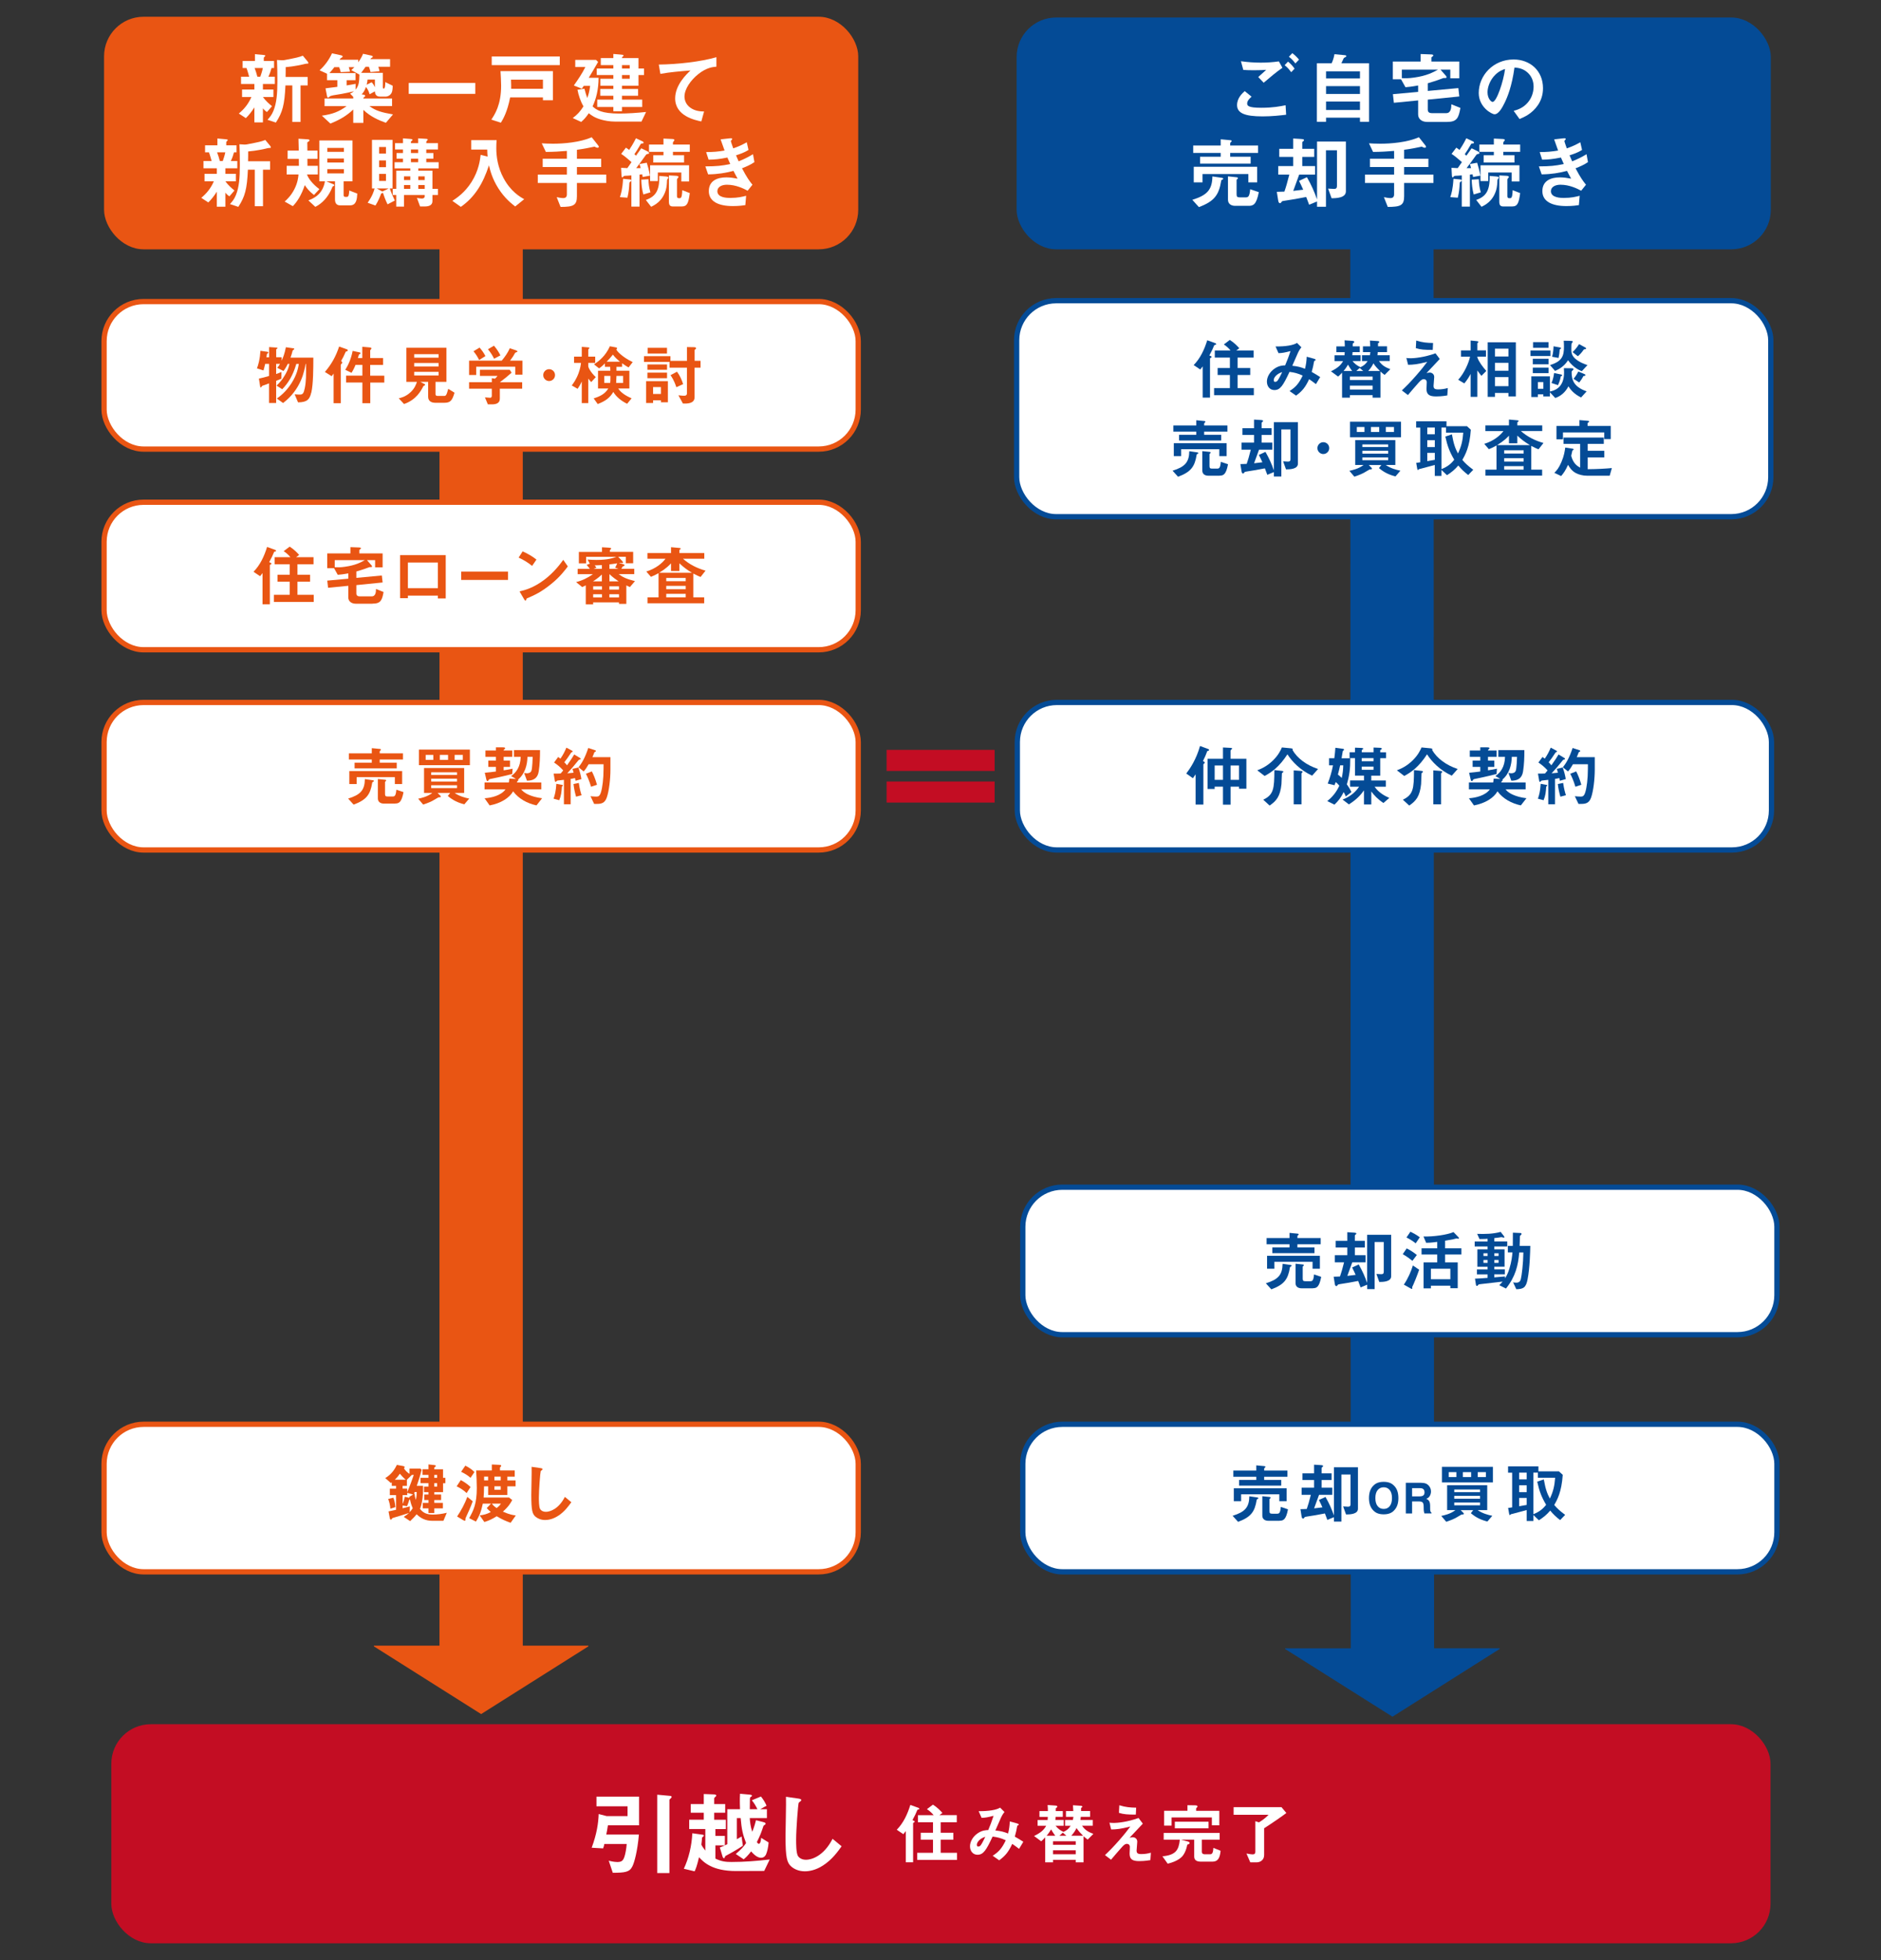
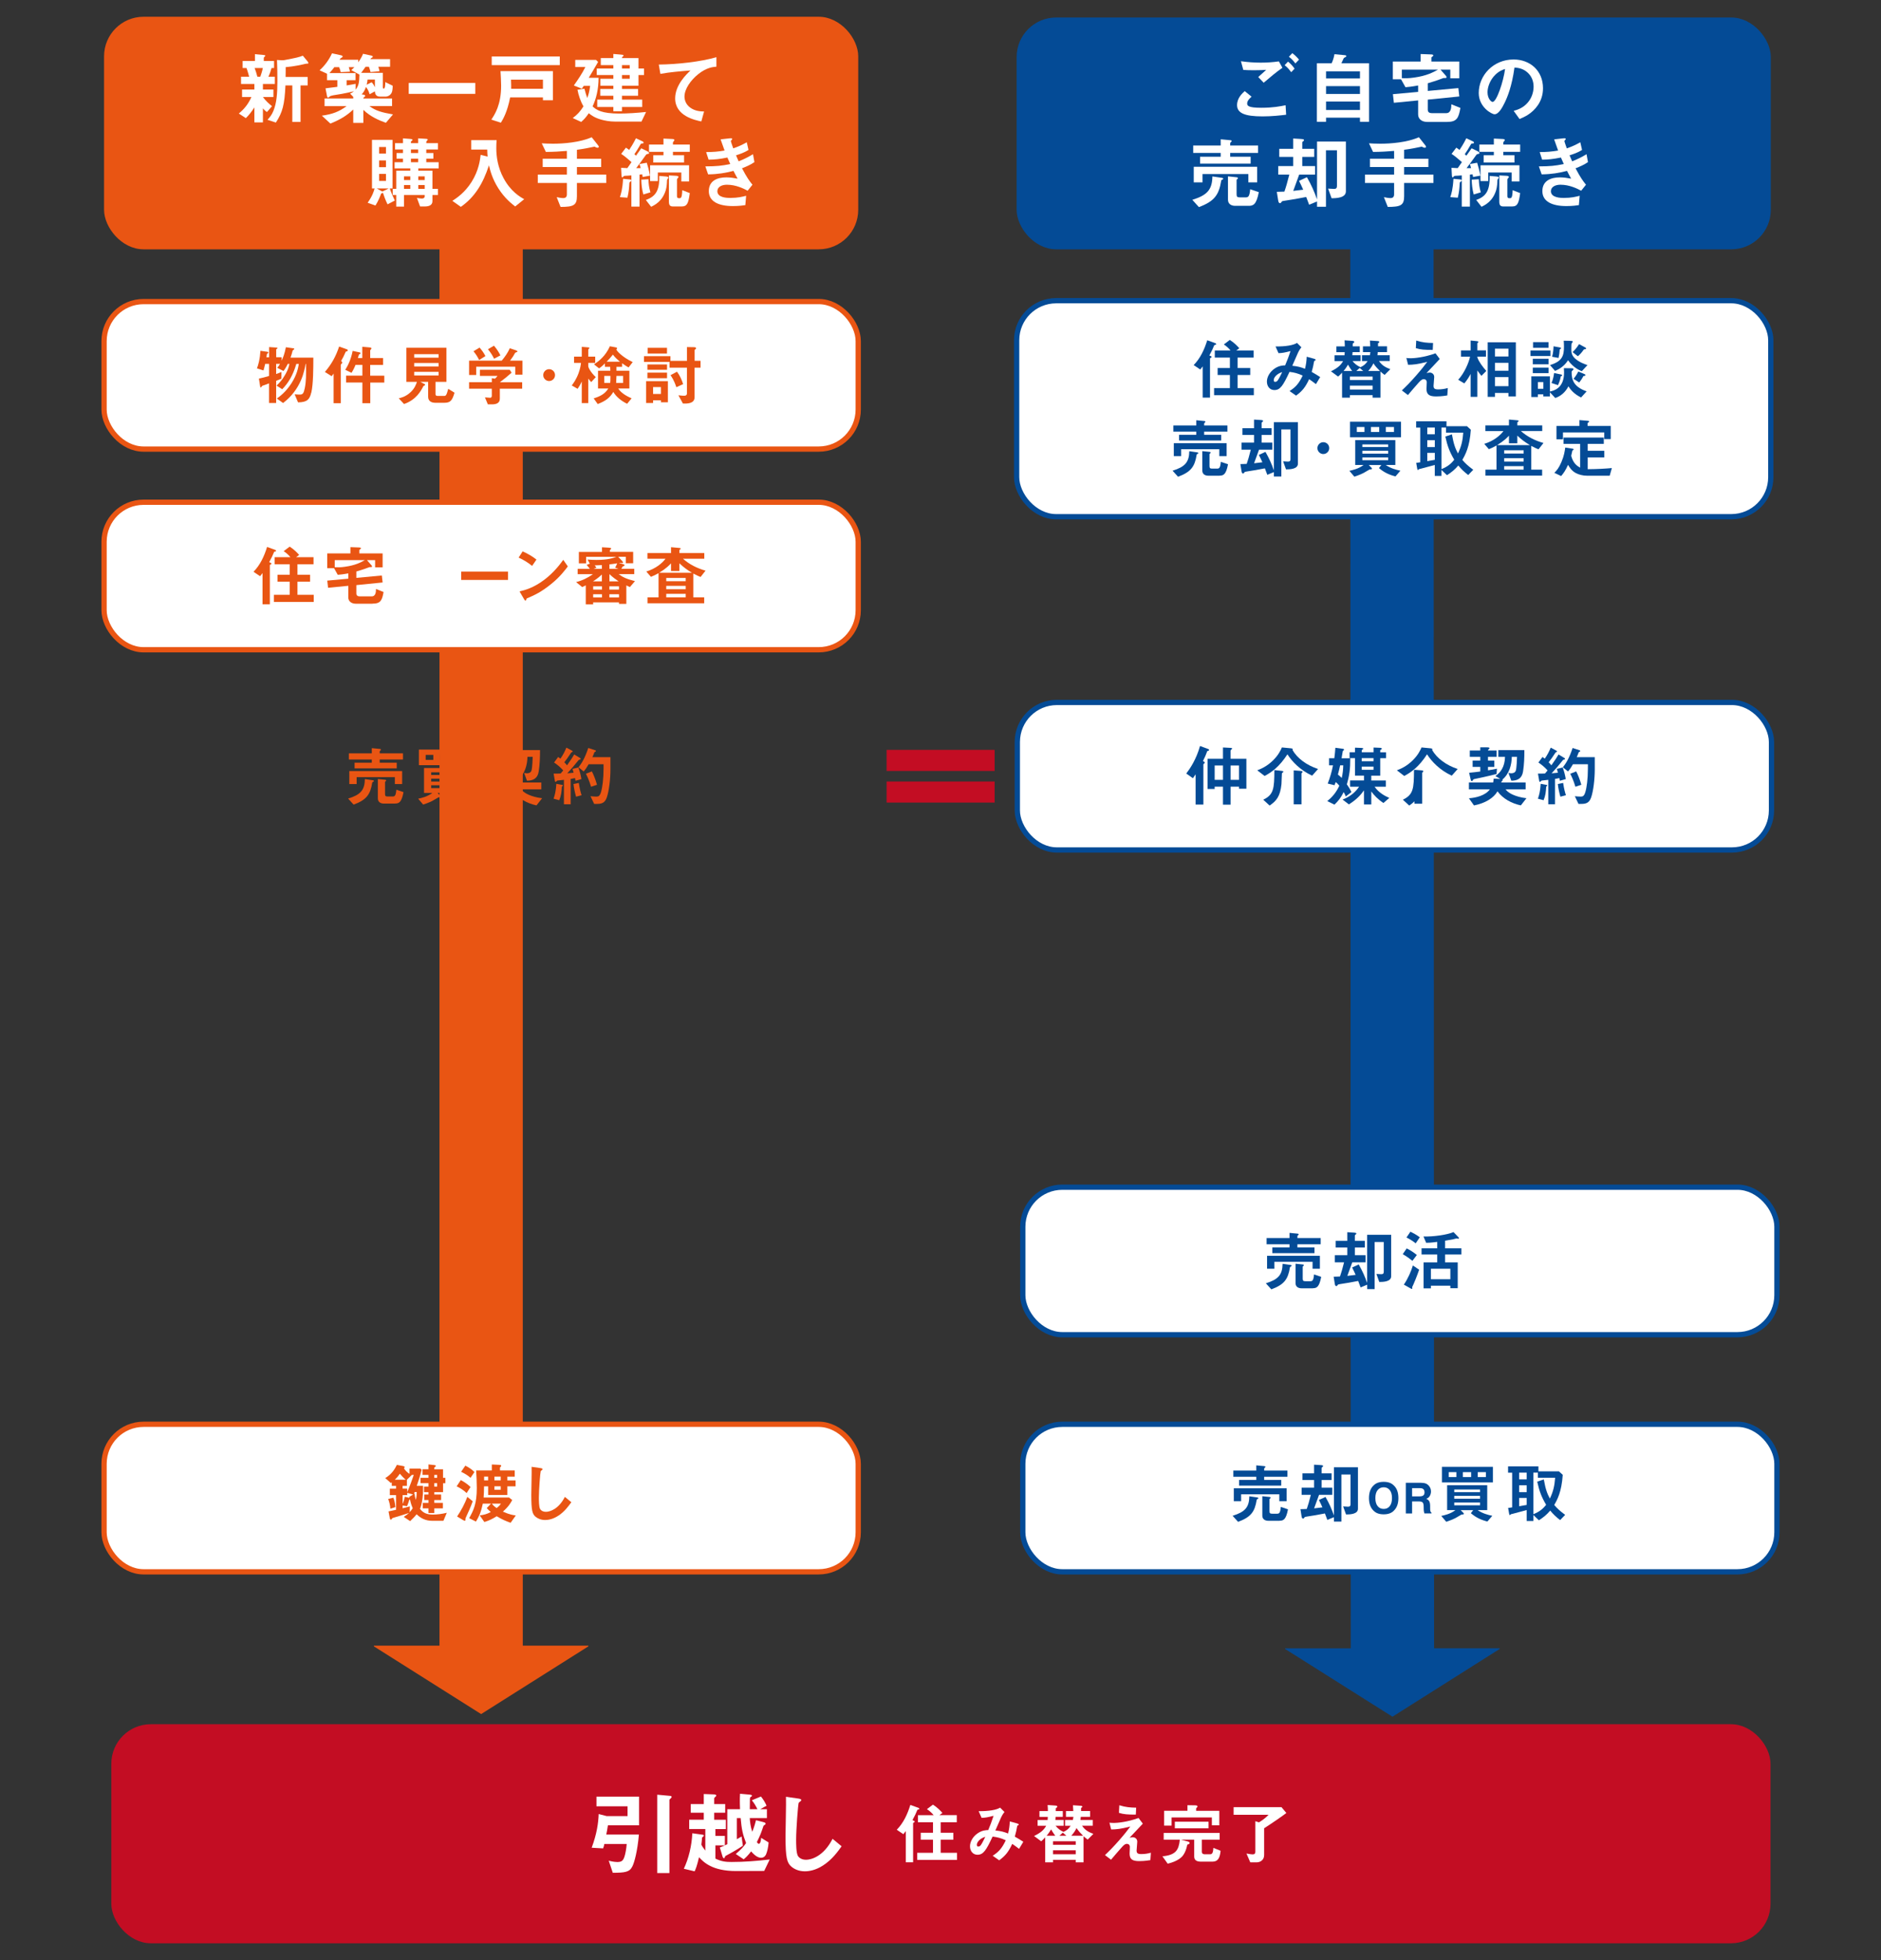
<svg xmlns="http://www.w3.org/2000/svg" id="uuid-151e7ec4-c5d9-49b6-a078-6b05e2c0b1bf" data-name="レイヤー_1" width="714" height="744" viewBox="0 0 714 744">
  <rect x="0" y="0" width="714" height="744" fill="#333333" stroke="none" />
  <g>
    <line x1="182.63" y1="50.27" x2="182.63" y2="630.6" style="fill: none; stroke: #e95513; stroke-miterlimit: 10; stroke-width: 31.62px;" />
    <polygon points="223.34 624.93 182.63 650.64 141.92 624.93 141.92 624.66 223.34 624.66 223.34 624.93" style="fill: #e95513;" />
  </g>
  <g>
    <line x1="528.33" y1="26.89" x2="528.55" y2="631.6" style="fill: none; stroke: #044b96; stroke-miterlimit: 10; stroke-width: 31.62px;" />
    <polygon points="569.25 625.92 528.56 651.64 487.83 625.94 487.83 625.68 569.25 625.65 569.25 625.92" style="fill: #044b96;" />
  </g>
  <rect x="39.5" y="6.36" width="286.27" height="88.28" rx="15" ry="15" style="fill: #e95513;" />
  <g>
    <path d="M99.8,31.88v2.1h3.99v2.85h-3.99c1.08,1.5,2.58,2.79,3.45,3.48l-1.92,2.22c-.75-.51-1.17-.93-1.53-1.41v5.34h-3.24v-5.7c-.87,1.38-2.1,3-3.24,4.08l-2.67-1.74c2.01-1.68,3.6-3.57,4.77-6.27h-3.54v-2.85h4.68v-2.1h-5.07v-2.76h3.09c-.18-.63-.6-2.22-1.02-3.3h-1.47v-2.67h4.68v-2.58l3.3.3c.45.03.63.12.63.27s-.15.3-.27.39c-.06.06-.3.27-.3.45v1.17h3.9v2.67h-.96c-.33,1.23-.63,2.1-1.2,3.3h2.46v2.76h-4.53ZM96.65,25.82c.39.99.75,2.13,1.05,3.3h1.11c.24-.69.69-1.98.96-3.3h-3.12ZM116.36,24.17c-.27,0-.99.18-1.32.27-.15.03-3.48.81-6.6,1.05.03.96,0,1.41-.03,3.72h8.37v3.21h-2.7v13.86h-3.12v-13.86h-2.61c-.33,7.38-1.11,10.23-3.63,14.1l-3.18-1.05c.99-1.11,1.62-1.86,2.28-3.48,1.2-3,1.47-6.54,1.47-11.22,0-2.67-.03-5.34-.15-8.01l1.86.12c.33.03.78-.06.9-.06,4.83-.93,5.37-1.05,7.05-1.68l1.8,2.16c.09.12.3.42.3.63,0,.24-.18.24-.69.24Z" style="fill: #fff;" />
    <path d="M146.48,46.61c-2.58-.93-5.64-2.16-8.55-4.89v4.92h-3.84v-5.07c-2.58,2.46-5.16,3.9-8.67,5.34l-3.24-3c4.08-.57,6.54-1.53,9.39-3.63h-8.37v-2.91h10.89v-.6l-1.2-1.23c.57-.27.99-.51,1.47-.9-1.68.42-3,.69-4.77,1.02-.45.09-2.58.42-3.09.51-.51.12-1.17.24-1.38.48-.3.3-.39.39-.57.39-.21,0-.33-.12-.42-.54l-.57-2.97c1.38-.15,2.1-.24,4.5-.57v-2.52h-3.93v-2.46l-2.82-1.29c1.98-1.8,3.6-3.99,4.71-6.45l3.45.75c.09.03.6.15.6.45,0,.21-.18.33-.63.6-.24.12-.27.18-.54.63h7.08v.99c1.17-1.62,1.59-2.64,1.83-3.24l3.18.69c.24.06.51.18.51.39,0,.24-.15.3-.48.48-.18.09-.21.12-.45.48h7.5v2.88h-4.47c.21.54.39,1.23.45,1.71l-3.39.3c-.15-.57-.3-1.14-.63-2.01h-1.26c-.48.69-.96,1.38-1.68,2.31h8.22v5.4c0,.21.03.6.36.6.57,0,.57-1.86.57-2.49l2.82,1.38c0,.42,0,1.11-.18,2.01-.3,1.47-1.59,2.13-2.52,2.13h-2.1c-1.86,0-1.92-1.5-1.95-2.01l-2.01,1.11c-.27-.96-.66-1.86-1.38-2.76-.63,1.74-1.2,2.34-1.65,2.79l.87.15c.3.06.48.27.48.45,0,.12-.09.24-.21.33-.42.3-.48.33-.48.63h10.89v2.91h-8.58c2.31,1.74,4.59,2.4,8.94,3.15l-2.7,3.18ZM133.34,26.63c.51-.45,1.02-.99,1.17-1.14h-2.13c.24.63.39,1.29.45,1.71l-3.51.18c-.12-.69-.33-1.32-.6-1.89h-1.8c-.48.6-1.08,1.41-1.86,2.25h9.9v2.7h-3.39v1.98c1.38-.21,2.25-.36,3.42-.6v2.22c1.14-1.44,1.38-2.67,1.44-5.73l-3.09-1.68ZM142.31,30.2h-2.79c-.03.42-.15,1.23-.33,1.95l1.89-.93c.57.57.99,1.35,1.23,1.89v-2.91Z" style="fill: #fff;" />
    <path d="M155.15,35.63v-4.14h25.26v4.14h-25.26Z" style="fill: #fff;" />
    <path d="M206.09,38.06v-1.08h-12.45c-1.08,5.52-2.61,8.1-3.51,9.6l-3.63-1.17c1.29-1.95,3.72-5.55,3.72-12.87,0-1.89-.15-4.02-.24-5.55h19.89v11.07h-3.78ZM186.65,24.71v-3.27h25.83v3.27h-25.83ZM206.09,30.23h-12.12c.09,1.98.06,2.76.06,3.48h12.06v-3.48Z" style="fill: #fff;" />
    <path d="M243.5,46.16h-9.75c-2.46,0-4.35-.42-5.64-.78-2.46-.72-3.6-1.59-4.62-2.4-1.05,1.56-1.8,2.37-2.88,3.3l-3.21-1.47c1.74-1.29,2.82-2.46,4.08-4.44-1.11-1.86-1.92-4.32-2.28-6.3l2.64-.39c.48,1.8.72,2.52,1.08,3.51.51-1.35.81-2.46,1.08-4.59h-2.43c-.24.36-.57.87-.72,1.08l-3.03-1.23c1.59-2.25,3.15-4.53,4.38-7.02h-3.84v-2.7h7.86l.81.78c-2.04,3.54-2.4,4.11-3.57,6.03h3.75c.03,4.2-.96,8.19-2.28,10.83,1.44,1.38,3.48,2.73,10.02,2.73,3.45,0,6.87-.24,10.29-.6l-1.74,3.66ZM242.36,28.49v4.05h-6.27v1.23h6.12v2.58h-6.12v1.47h7.68v2.79h-7.68v1.62h-3.27v-1.62h-6.12v-2.79h6.12v-1.47h-4.98v-2.58h4.98v-1.23h-4.95v-2.64h4.95v-1.41h-6.3v-2.49h6.3v-1.29h-4.77v-2.67h4.77v-1.56l2.85.24c.9.09.99.09.99.36,0,.18-.12.3-.27.39-.27.24-.3.27-.3.57h6.27v3.96h2.1v2.49h-2.1ZM239.03,24.71h-2.94v1.29h2.94v-1.29ZM239.03,28.49h-2.94v1.41h2.94v-1.41Z" style="fill: #fff;" />
    <path d="M264.95,28.22c-2.64,2.13-5.13,5.46-5.13,8.46,0,1.02.36,2.88,2.22,4.2,1.89,1.35,3.96,1.41,5.22,1.44l-1.05,3.78c-2.43-.51-9.93-2.07-9.93-8.76,0-5.13,4.41-9.27,5.82-10.59-3.81.3-7.86.63-11.43,1.29l-.6-3.54c7.05-.06,16.02-1.08,21.87-2.79v3.6c-1.29.12-3.72.27-6.99,2.91Z" style="fill: #fff;" />
-     <path d="M85.55,63.88v2.1h3.99v2.85h-3.99c1.08,1.5,2.58,2.79,3.45,3.48l-1.92,2.22c-.75-.51-1.17-.93-1.53-1.41v5.34h-3.24v-5.7c-.87,1.38-2.1,3-3.24,4.08l-2.67-1.74c2.01-1.68,3.6-3.57,4.77-6.27h-3.54v-2.85h4.68v-2.1h-5.07v-2.76h3.09c-.18-.63-.6-2.22-1.02-3.3h-1.47v-2.67h4.68v-2.58l3.3.3c.45.03.63.12.63.27s-.15.3-.27.39c-.06.06-.3.27-.3.45v1.17h3.9v2.67h-.96c-.33,1.23-.63,2.1-1.2,3.3h2.46v2.76h-4.53ZM82.4,57.82c.39.99.75,2.13,1.05,3.3h1.11c.24-.69.69-1.98.96-3.3h-3.12ZM102.11,56.17c-.27,0-.99.18-1.32.27-.15.03-3.48.81-6.6,1.05.03.96,0,1.41-.03,3.72h8.37v3.21h-2.7v13.86h-3.12v-13.86h-2.61c-.33,7.38-1.11,10.23-3.63,14.1l-3.18-1.05c.99-1.11,1.62-1.86,2.28-3.48,1.2-3,1.47-6.54,1.47-11.22,0-2.67-.03-5.34-.15-8.01l1.86.12c.33.03.78-.06.9-.06,4.83-.93,5.37-1.05,7.05-1.68l1.8,2.16c.09.12.3.42.3.63,0,.24-.18.24-.69.24Z" style="fill: #fff;" />
-     <path d="M119.18,74.02c-1.92-1.5-2.76-2.64-3.49-3.75-1.3,3.9-2.98,6.42-4.54,7.98l-3.09-1.74c.75-.69,2.34-2.1,3.63-4.59,1.35-2.61,1.53-4.68,1.62-5.7h-4.5v-3.27h4.65c0-1.02-.03-1.62-.03-2.64h-4.25v-3.15h4.23c-.03-.9-.06-2.73-.12-4.5l3.36.21c.36.03.84.06.84.42,0,.15-.12.27-.45.48-.39.21-.39.27-.39.48,0,.03.03,2.67.03,2.91h3.84v3.15h-3.84c0,.84,0,1.8.03,2.64h3.93v3.27h-4.11c.45,1.44,2.16,3.72,4.71,5.58l-2.07,2.22ZM132.86,77.95h-3.75c-1.38,0-1.95-.87-1.95-2.25v-6.87h-3.27l2.58,1.08c.15.06.42.18.42.39,0,.18-.18.27-.24.3-.24.12-.36.15-.42.24-.03.06-.48,1.11-.57,1.32-1.29,2.7-3.27,5.01-5.97,6.36l-2.64-2.46c1.86-.69,4.71-1.92,5.94-5.76.09-.21.3-1.23.36-1.47h-2.13v-15.51h12.57v15.51h-3.36v5.31c0,.39.3.6.66.6h.57c.72,0,.84-.99.9-2.43l3.06,1.17c-.12,2.1-.3,4.47-2.76,4.47ZM130.55,56.14h-6.3v1.5h6.3v-1.5ZM130.55,60.16h-6.3v1.53h6.3v-1.53ZM130.55,64.21h-6.3v1.62h6.3v-1.62Z" style="fill: #fff;" />
    <path d="M147.11,77.56c-.81-1.62-1.41-3.3-1.77-4.44-.06.12-.09.15-.33.21-.3.09-.33.15-.36.24-.36.93-1.08,2.82-2.13,4.44l-2.97-1.05c1.86-2.61,2.37-4.41,2.64-5.43h-.99v-18.45h7.8v18.45h-1.05c.51,1.53,1.38,3.51,1.92,4.59l-2.76,1.44ZM143,71.53l2.13,1.17,2.43-1.17h-4.56ZM146.51,55.81h-2.61v2.49h2.61v-2.49ZM146.51,60.91h-2.61v2.55h2.61v-2.55ZM146.51,66.01h-2.61v2.67h2.61v-2.67ZM158.78,63.91v.87h5.37v6.9h2.1v2.34h-2.1v2.34c0,1.65-1.53,2.01-2.91,2.01h-1.78l-1.2-3.24c.93.18,1.55.24,1.91.24.5,0,1.04-.24,1.04-.81v-.54h-7.86v4.41h-2.94v-4.41h-1.35v-2.34h1.35v-6.9h5.34v-.87h-5.97v-2.34h3.18v-1.35h-2.43v-2.13h2.43v-1.35h-3v-2.4h3v-1.83l2.97.24c.3.03.66.09.66.36,0,.15-.24.3-.3.36-.12.06-.3.21-.3.33v.54h2.73v-1.83l3.03.18c.39.03.6.09.6.3,0,.12-.03.24-.27.42-.27.21-.27.3-.27.93h4.44v2.4h-4.44v1.35h2.7v2.13h-2.7v1.35h4.71v2.34h-7.74ZM155.75,66.94h-2.4v1.41h2.4v-1.41ZM155.75,70.24h-2.4v1.44h2.4v-1.44ZM158.72,56.74h-2.73v1.35h2.73v-1.35ZM158.72,60.22h-2.73v1.35h2.73v-1.35ZM161.21,66.94h-2.43v1.41h2.43v-1.41ZM161.21,70.24h-2.43v1.44h2.43v-1.44Z" style="fill: #fff;" />
    <path d="M195.56,78.37c-1.35-1.05-3.93-3.03-6.39-6.87-2.4-3.78-3.15-6.99-3.57-8.76-2.28,7.05-5.49,12.18-10.68,15.78l-3.21-2.28c1.62-1.05,4.68-3.06,7.29-7.17,2.73-4.35,3.21-8.28,3.45-10.29l2.64.66c-.09-.9-.12-1.47-.15-2.67h-6.06v-3.57h9.63c-.09.93-.12,2.07-.12,3.03,0,3.18.54,7.26,2.76,11.4,2.73,5.07,6.21,7.08,7.83,7.98l-3.42,2.76Z" style="fill: #fff;" />
    <path d="M218.99,69.46v5.01c0,3.51-1.35,4.05-6.21,4.08l-1.47-3.72c.48.12,1.74.36,2.49.36.93,0,1.38-.48,1.38-1.41v-4.32h-11.04v-3.18h11.04v-2.88h-9.18v-3.15h9.18v-2.97c-2.91.24-4.89.36-7.98.39l-1.56-3.27c1.11.06,2.34.15,4.26.15,4.02,0,10.23-.48,14.7-2.46l2.37,3c.09.12.33.39.33.63,0,.21-.21.36-.42.36-.48,0-.9-.27-1.2-.42-.48.09-1.14.24-1.47.3-.63.12-2.13.48-5.22.9v3.39h9.21v3.15h-9.21v2.88h11.13v3.18h-11.13Z" style="fill: #fff;" />
    <path d="M239.63,68.52c0,.15-.06.25-.3.4-.42.24-.42.39-.45.81-.09,1.68-.18,3-.72,5.31l-2.85-.21c.39-1.2.96-2.85,1.2-6.95l2.25.21c.63.06.87.09.87.43ZM243.95,67.18c-.06-.36-.12-.66-.18-1.02-.45.06-.78.09-1.02.12v12.15h-3.09v-11.85c-1.41.12-1.53.12-2.37.15-.36.03-.51.06-.66.27-.24.3-.24.33-.39.33-.24,0-.3-.27-.33-.84l-.15-2.79c.81.06,1.47.09,2.37.12.48-.69.72-1.02,1.59-2.28-1.92-1.68-2.76-2.37-3.93-3.12l1.8-2.37c.3.18.66.42,1.23.87.57-.87,1.47-2.22,2.58-4.44l2.28,1.08c.48.21.63.39.63.57,0,.3-.27.3-.54.33-.48.03-.48.06-.78.57-.99,1.74-1.14,1.92-2.19,3.51.09.09.57.48.63.54.63-.87.84-1.23,1.98-2.79l2.22,1.08c.15.09.75.36.75.72,0,.27-.21.3-.3.3-.69.12-.75.18-1.14.75-1.65,2.31-2.49,3.42-3.45,4.68h1.71c-.15-.57-.18-.66-.45-1.56l2.76-.48c.33,1.08.84,2.82,1.2,4.89l-2.76.51ZM244.19,73.81c-.54-2.1-.72-3.81-.75-5.62l2.7-.15c.03,1.54.18,3.04.75,4.97l-2.7.81ZM253.49,67.82c-.21.24-.27.39-.3.7,0,.64-.09,2.41-.45,3.58-1.26,4.29-4.2,5.73-5.58,6.39l-2.01-2.58c3.45-1.26,5.25-3.21,5.1-9.13l2.55.21c.21.03.93.06.93.42,0,.18-.09.24-.24.42ZM255.44,57.64v1.29h4.23v2.76h-11.7v-2.76h3.87v-1.29h-5.49v-2.76h5.49v-2.28l3.15.15c.6.03.99.06.99.42,0,.12-.03.21-.24.45-.18.18-.3.33-.3.48v.78h6.39v2.76h-6.39ZM258.62,68.89v-3.42h-8.91v3.27h-2.94v-6h14.79v6.15h-2.94ZM258.77,78.37h-3.33c-1.08,0-1.53-.48-1.53-1.83v-9.96l2.7.15c.18,0,.93.06.93.42,0,.15-.09.27-.27.48-.15.15-.3.3-.3.57v6.21c0,.48.15.81.6.81h.54c.75,0,.81-1.71.87-3.03l2.85,1.11c-.51,3.78-.96,5.07-3.06,5.07Z" style="fill: #fff;" />
    <path d="M281.66,63.88c1.86,3.54,2.82,4.83,3.96,6.24l-1.83,2.28c-1.44-.78-4.41-2.28-7.86-2.28-1.98,0-3.63.84-3.63,2.46,0,2.55,3.9,2.55,4.92,2.55,2.85,0,4.56-.45,6-.81l-.3,3.54c-.84.12-2.37.36-4.74.36-5.4,0-9.12-1.71-9.12-5.67s3.24-5.22,6.63-5.22c1.5,0,2.82.21,4.29.48-.72-1.29-.99-1.83-1.56-2.94-3.15.78-5.73,1.26-9.63,1.32l-1.05-3.03c4.26-.03,6.21-.21,9.45-.9-.45-1.02-.78-1.77-1.08-2.46-3.03.6-4.71.78-7.14.81l-.93-2.88c2.88-.03,4.41-.15,6.99-.6-.69-1.86-1.02-2.82-1.5-4.23l3.42-.39c.24-.03.99-.12.99.24,0,.15-.09.24-.24.39-.24.24-.27.33-.27.42,0,.21.51,1.68.9,2.76,2.04-.72,3.18-1.23,5.13-2.31l.66,2.91c-1.71,1.08-3.36,1.59-4.74,2.04.39.93.51,1.23.99,2.28,2.19-.87,3.42-1.5,5.46-2.7l.54,3c-1.65,1.08-2.85,1.62-4.71,2.34Z" style="fill: #fff;" />
  </g>
  <rect x="42.25" y="654.49" width="629.81" height="83.15" rx="15" ry="15" style="fill: #c30d23;" />
  <g>
    <rect x="39.5" y="114.47" width="286.27" height="56" rx="15" ry="15" style="fill: #fff; stroke: #e95513; stroke-miterlimit: 10; stroke-width: 2px;" />
    <g>
      <path d="M118.13,149.06c-.58,2.48-1.48,3.65-5,3.67l-1.28-3.05c.85.08,1.75.1,1.95.1,1.1,0,1.47-.43,1.88-2.4.55-2.65.52-4.97.47-9.25h-.15c-.43,2.47-1.62,9.6-8.55,14.85l-2.35-1.7c1.17-.85,3.42-2.53,5.5-5.75,2.17-3.35,2.6-6.03,2.83-7.4h-.95c-1.33,4.55-3.08,7.25-5.35,9.62l-2.15-1.38c1-.97,2.08-2,3.38-4.33,1.03-1.83,1.25-2.77,1.5-3.92h-.62c-.8,1.62-1.28,2.25-1.65,2.7l-2.35-1.2c.5-.58.75-.95,1.05-1.5h-1.47v3.85c.6-.2,1.15-.4,2.02-.77l-.05,2.55c-.65.3-.9.4-1.97.8v8.42h-2.7v-7.45c-.75.3-1.8.7-1.95.72-.22.05-.4.15-.65.25-.18.25-.43.58-.55.58-.17,0-.2-.15-.22-.38l-.47-2.98c1.4-.3,2.25-.52,3.85-1v-4.6h-1.47c-.28,1.22-.43,1.75-.65,2.5l-2.47-.78c.57-1.55,1.12-3.42,1.32-6.67l2.7.38c.15.03.3.12.3.25,0,.05-.02.15-.15.28-.33.25-.35.25-.4.38,0,.05-.15,1.02-.17,1.17h1v-3.88l2.9.2c.12,0,.27.05.27.2s-.12.22-.2.27c-.12.05-.27.15-.27.28v2.92h2.08v1.3c.55-1.22,1.1-2.58,1.6-5.1l2.97.42c.12.03.23.1.23.2,0,.12-.15.25-.28.33-.3.2-.33.22-.42.55-.22.88-.35,1.33-.75,2.45h8.67c0,3.92-.02,10.05-.77,13.27Z" style="fill: #e95513;" />
      <path d="M131.73,133.31c-.33.1-.47.12-.58.38-.72,1.6-.9,2-1.67,3.33.25.22.42.4.42.62s-.12.33-.27.45c-.23.2-.28.33-.28.45v14.5h-2.72v-11.25c-.28.42-.38.57-.75,1l-2.55-1.6c2.6-3.05,4.2-6.02,5.4-9.65l2.67.95c.53.18.62.33.62.48,0,.25-.2.33-.3.35ZM140.55,145.19v7.85h-3v-7.85h-6.17v-2.6h6.17v-4.1h-2.58c-.3.73-.72,1.7-1.53,3.03l-2.38-1.15c.95-1.52,2.12-3.72,2.8-7.17l2.52.53c.3.05.48.15.48.35,0,.17-.12.25-.23.3-.33.15-.35.15-.4.28-.05.1-.3,1.05-.38,1.25h1.67v-4.28l2.85.25c.2.03.62.08.62.35,0,.17-.12.33-.22.42-.17.17-.25.25-.25.38v2.88h4.9v2.6h-4.9v4.1h5.35v2.6h-5.35Z" style="fill: #e95513;" />
      <path d="M168.63,152.89h-3.38c-1.65,0-2.73-.75-2.73-2.25v-5.68h-2.97l1.65.85c.1.05.18.17.18.25,0,.1-.1.18-.15.2-.47.25-.5.25-.62.5-.75,1.45-2.58,5.02-7.25,6.6l-2-2.17c.72-.15,2.62-.57,4.45-2.28,1.6-1.45,2.15-3.05,2.45-3.95h-4v-12.95h15.2v12.95h-4.15v4.68c0,.48.35.65.75.65h2.47c.62,0,.92,0,1.62-2.7l2.38,1.48c-.9,3.05-1.6,3.82-3.9,3.82ZM166.48,134.44h-9.25v1.33h9.25v-1.33ZM166.48,137.79h-9.25v1.33h9.25v-1.33ZM166.48,141.14h-9.25v1.4h9.25v-1.4Z" style="fill: #e95513;" />
      <path d="M195.58,142.21v-3h-14.82v3.13h-2.7v-5.45h12.4c1.2-1.45,2.3-2.98,3.05-4.7l2.47.83c.15.05.42.22.42.42,0,.1-.05.12-.1.15-.08.08-.62.2-.73.3-.52.97-1.02,1.77-1.95,3h4.7v5.32h-2.75ZM189.73,147.54v3.78c0,1.75-1.45,2.17-2.97,2.17h-1.58l-1.1-2.65c.3.03,1.7.15,2,.15.43,0,.6-.38.6-.75v-2.7h-8.62v-2.45h8.62v-1.55l1.2.2c.55-.48.75-.75.95-1.05h-6.67v-2.32h11.33l.7,1.1c-1.12,1.02-3.1,2.65-4.45,3.63h8.47v2.45h-8.47ZM181.88,136.67c-.6-1.22-1.18-2.15-2.15-3.33l2.3-1.4c.83.95,1.55,1.9,2.23,3.22l-2.38,1.5ZM187.55,136.17c-.62-1.27-1.28-2.33-2.33-3.6l2.28-1.35c1.17,1.38,1.88,2.53,2.45,3.68l-2.4,1.27Z" style="fill: #e95513;" />
      <path d="M210.68,142.39c0,1.25-1.03,2.25-2.25,2.25s-2.23-1.03-2.23-2.25,1-2.25,2.23-2.25,2.25.97,2.25,2.25Z" style="fill: #e95513;" />
      <path d="M224.43,145.04c-.43-.4-.83-.95-1.13-1.33v9.3h-2.47v-8.2c-.53,1.2-1.17,2.2-1.58,2.78l-2.22-1.28c.58-.75,1.67-2.22,2.58-4.65.67-1.83.85-3.15.92-3.9h-2.62v-2.38h2.92v-3.72l2.15.17c.42.02.77.08.77.25,0,.12-.15.25-.22.3-.15.15-.23.2-.23.33v2.67h2.63v2.38h-2.63v1.28c0,.35.75,2.17,2.85,4.1l-1.73,1.9ZM238.6,139.47c-.55-.3-1.27-.7-2.47-1.58v1.35h-2.13v1.48h4.9v6.75h-4.22c.93,1.52,2.78,2.75,5.07,3.72l-1.7,2.08c-2.4-1.15-4.25-2.8-5.25-4.5-1.32,2.3-3.1,3.53-5.92,4.6l-1.53-2.15c2.18-.67,4.27-1.6,5.55-3.75h-3.9v-6.75h4.67c0-.65-.02-1-.05-1.48h-2v-1.3c-1.15,1.15-1.67,1.53-2.22,1.9l-1.93-1.55c1.88-1.2,4.4-3.18,6.03-6.85l2.15.4c.15.02.62.12.62.38,0,.08-.3.33-.3.42,0,.4,2.03,2.83,6.2,4.8l-1.57,2.03ZM229.38,142.69v2.67h2.23c.1-.67.1-.88.1-2.67h-2.33ZM232.65,134.61c-.77,1-1.65,1.95-2.38,2.68h5.05c-.58-.48-1.8-1.48-2.67-2.68ZM236.53,142.69h-2.53c-.03,1.25-.05,1.67-.12,2.67h2.65v-2.67Z" style="fill: #e95513;" />
      <path d="M263.65,139.56v11.23c0,2.55-3.05,2.42-4.42,2.38l-1.72-3.12c1.12.15,2.02.17,2.2.17.23,0,1.05,0,1.05-.93v-9.72h-6.62v-2.2h-9.7v-2.17h10.05v1.77h6.28v-5.23l2.6.05c.25,0,.85.02.85.4,0,.1-.05.2-.1.23-.05.07-.45.38-.45.42v4.12h2.25v2.6h-2.25ZM250.88,152.71v-.77h-2.98v1.02h-2.65v-8.27h8.27v8.02h-2.65ZM245.75,140.36v-2.02h7.45v2.02h-7.45ZM245.75,143.56v-2.12h7.45v2.12h-7.45ZM245.83,134.19v-2.17h7.35v2.17h-7.35ZM250.88,146.94h-2.98v2.6h2.98v-2.6ZM256.73,146.99c-.9-2.75-1.78-3.95-2.22-4.57l2.47-1.33c1.05,1.38,1.85,3.17,2.33,4.72l-2.58,1.17Z" style="fill: #e95513;" />
    </g>
  </g>
-   <rect x="39.5" y="266.64" width="286.27" height="56" rx="15" ry="15" style="fill: #fff; stroke: #e95513; stroke-miterlimit: 10; stroke-width: 2px;" />
  <rect x="39.5" y="540.64" width="286.27" height="56" rx="15" ry="15" style="fill: #fff; stroke: #e95513; stroke-miterlimit: 10; stroke-width: 2px;" />
  <rect x="386.16" y="266.64" width="286.27" height="56" rx="15" ry="15" style="fill: #fff; stroke: #044b96; stroke-miterlimit: 10; stroke-width: 2px;" />
  <rect x="388.23" y="450.64" width="286.27" height="56" rx="15" ry="15" style="fill: #fff; stroke: #044b96; stroke-miterlimit: 10; stroke-width: 2px;" />
  <rect x="388.23" y="540.64" width="286.27" height="56" rx="15" ry="15" style="fill: #fff; stroke: #044b96; stroke-miterlimit: 10; stroke-width: 2px;" />
  <g>
    <path d="M141.66,296.73c-.32.15-.35.25-.38.43-.72,4.43-2.15,6.45-7.05,8.27l-2.08-2.3c4.68-1.45,6.28-3.17,6.35-7.4l3.08.45c.2.03.35.12.35.28s-.17.22-.28.27ZM144.13,288.31v1.2h6.47v2.17h-16v-2.17h6.53v-1.2h-8.7v-2.35h8.7v-1.97l3.15.3c.18.03.33.12.33.28,0,.07-.1.17-.15.22-.23.25-.33.33-.33.45v.72h8.83v2.35h-8.83ZM149.88,297.61v-2.63h-14.5v2.63h-2.78v-4.92h20.05v4.92h-2.77ZM149.98,305.03h-4.27c-1.25,0-2.28-.6-2.28-1.95v-7.38l2.85.3c.18.02.3.12.3.27s-.08.23-.28.35c-.05.05-.15.15-.15.22v4.5c0,.78.2,1,1,1h1.9c.8,0,1.2-.3,1.4-2.58l2.72.92c-.75,3.95-1.75,4.32-3.2,4.32Z" style="fill: #e95513;" />
    <path d="M176.28,305.31c-2.3-.57-4.32-1.47-6.3-3.17l.9-1.15h-4.78l1.12,1.12c.08.07.1.2.1.27,0,.28-.35.25-.88.28-.68.38-1.9,1.1-2.33,1.35-.2.12-1.5.75-3.48,1.4l-1.9-2.23c1-.2,3.47-.72,5.38-2.2h-3.15v-9.45h15.23v9.45h-3.63c1.75,1.22,3.95,1.85,5.55,2.15l-1.85,2.17ZM159.01,290.46v-5.92h19.35v5.92h-19.35ZM164.48,286.56h-2.9v1.88h2.9v-1.88ZM173.48,293.16h-9.8v1h9.8v-1ZM173.48,295.58h-9.8v1.08h9.8v-1.08ZM173.48,298.08h-9.8v1.08h9.8v-1.08ZM170.08,286.56h-3.13v1.88h3.13v-1.88ZM175.68,286.56h-3.1v1.88h3.1v-1.88Z" style="fill: #e95513;" />
    <path d="M203.63,305.71c-3.48-.75-6.73-2.48-8.85-5.33-1.42,2.5-4.62,4.52-8.92,5.35l-1.92-2.72c2.58-.17,6.22-1,7.95-3.38h-7.95v-2.6h9.2c.07-.42.15-.85.2-1.47l2.53.12-1.88-1.1c1.88-1.25,3.58-3.45,3.65-7.3h-2.53v-2.55h9.88c0,2.7-.08,5.42-.5,8.1-.42,2.7-2.08,3.47-4.45,3.52l-1.1-2.97c.17.05.72.15,1.08.15.67,0,1.42-.22,1.7-.97.35-.92.48-4.85.48-5.28h-1.98c-.07,3.05-.92,6.43-3.62,8.68.1.05.2.07.2.2,0,.03,0,.08-.2.2q-.25.17-.4.67h9.27v2.6h-7.62c.35.42,1,1.27,3,2.12,1.1.47,2.65.97,4.93,1.25l-2.12,2.7ZM194.43,293.81c-3.83.97-6.88,1.6-8.48,1.92-.3.08-.38.2-.5.38-.17.33-.22.4-.38.4-.2,0-.35-.15-.5-.78l-.55-2.4c1.92-.18,2.9-.3,4.23-.48v-1.75h-2.9v-2.4h2.9v-1.43h-3.98v-2.4h3.98v-1.2h2.27c.4,0,1.23,0,1.23.3,0,.08-.03.23-.3.42-.27.23-.27.25-.27.48h3.27v2.4h-3.27v1.43h2.4v2.4h-2.4v1.3c1.42-.22,2.2-.35,3.4-.62l-.15,2.03Z" style="fill: #e95513;" />
    <path d="M213.28,298.58c-.12,2.07-.27,3.38-1,5.17l-2.15-.58c.47-1.33.88-2.83,1.05-5.65l2.05.38c.15.03.45.1.45.25,0,.12-.12.23-.4.43ZM218.46,296.36c-.05-.22-.1-.55-.2-1.02-.88.22-1.23.25-1.65.32v9.62h-2.55v-9.27c-.9.1-1.9.2-2.23.25-.17,0-.35.02-.55.25-.2.2-.27.27-.4.27-.08,0-.2-.1-.23-.22l-.5-2.9c1.08,0,1.62,0,2.67-.05.25-.3.62-.7.98-1.17-1.28-1.42-2.33-2.22-3.48-3l1.55-2.1c.4.27.62.45.85.65,1.08-1.55,1.65-2.72,2.28-4.2l2.22,1.2c.12.08.17.17.17.23,0,.07-.05.15-.15.2-.33.15-.4.2-.45.28-1.28,1.92-1.48,2.22-2.58,3.65.42.42.7.72,1.03,1.15,1.45-2,2.12-3.1,2.72-4.12l2.28,1.38c.15.08.17.23.17.28,0,.22-.25.27-.28.27-.4.03-.42.08-.77.53-1.28,1.62-2.62,3.2-4.03,4.7.8-.05,1.33-.1,2.4-.23-.12-.45-.25-.97-.43-1.45l2.25-.53c.53,1.47.9,2.88,1.15,4.4l-2.28.65ZM218.66,302.41c-.52-1.88-.77-3.15-.97-4.8l2.02-.42c.3,2.2.75,3.78,1.05,4.67l-2.1.55ZM230.28,302.83c-.7,2-2.05,2.32-3.67,2.32h-1.08l-1.38-2.92c.53.05,1.33.15,2.23.15.8,0,1.3-.2,1.77-1.78.5-1.65.95-4.97.95-8.8v-1.7h-5.67c-.73,1.25-1.17,1.95-1.88,2.73l-1.95-1.58c1.12-1.45,2.33-3.2,3.7-7.33l2.65.88c.12.05.25.12.25.25s-.07.2-.17.25c-.38.17-.4.2-.52.53-.3.8-.35.97-.65,1.57h6.85v4.68c0,3.55-.5,8.15-1.42,10.75ZM224.36,298.63c-.72-2.4-1.4-3.83-1.95-4.92l2.25-.9c.62,1.22,1.28,2.7,1.95,5.08l-2.25.75Z" style="fill: #e95513;" />
  </g>
  <rect x="385.9" y="114.14" width="286.27" height="82" rx="15" ry="15" style="fill: #fff; stroke: #044b96; stroke-miterlimit: 10; stroke-width: 2px;" />
  <g>
    <path d="M461.4,130.85c-.4.12-.45.12-.53.28-.57,1.38-.82,1.97-1.82,3.8.57.22.85.33.85.58,0,.1-.08.2-.3.32-.28.15-.3.15-.3.25v14.85h-2.78v-11.85c-.25.35-.55.75-.92,1.18l-2.5-1.68c2.55-2.6,4.08-5.95,5.15-9.42l2.8,1c.5.17.6.3.6.48,0,.15-.1.2-.25.22ZM460.85,150.02v-2.7h6v-4.97h-4.65v-2.65h4.65v-3.97h-5.73v-2.7h5.98c-.67-.83-1.65-1.72-2.55-2.27l2.27-1.73c1.65,1.03,3.05,2.5,3.6,3.17l-1.15.83h6.6v2.7h-6.1v3.97h4.8v2.65h-4.8v4.97h6.17v2.7h-15.1Z" style="fill: #044b96;" />
    <path d="M499.53,145.82c-1.33-1.02-2.03-1.5-2.6-1.88-1.45,3.1-2.62,4.5-4.95,6.23l-2.48-1.73c2.2-1.42,3.48-2.7,4.98-5.88-1.9-.85-3.08-1.15-5-1.4-2.48,5.3-3.55,6.9-5.75,6.9-1.7,0-2.83-1.38-2.83-3.22s1.2-3.78,2.95-4.95c1.7-1.15,3.1-1.17,3.97-1.2.72-1.72,1.3-3.15,2.03-5.42-2.25.58-3.15.75-4.55.78l-1.12-2.53c3.85.03,6.8-.47,8.15-1.35l1.65,1.65c-.33.43-.78,1-1.3,2.12-.02.1-1.8,4.12-2.15,4.9,2.15.22,3.3.55,4.83,1.15.42-1.73.55-2.75.65-4.58l2.8.77c.25.08.6.2.6.43,0,.12-.03.15-.38.32-.2.12-.2.18-.28.53-.22,1.3-.38,2.05-.85,3.72,1.38.78,2.15,1.25,3.22,1.95l-1.6,2.67ZM483.5,144.27c0,.65.33.67.5.67.28,0,.65-.02,1.05-.6.55-.78,1.48-2.72,1.65-3.1-2.15.67-3.2,2.1-3.2,3.02Z" style="fill: #044b96;" />
    <path d="M525.58,142.32c-.95-.72-1.23-.97-1.58-1.3v9.92h-2.97v-.95h-8.62v.95h-2.98v-9.5c-.72.82-1.05,1.12-1.52,1.5l-2.7-2c2.58-1.25,3.75-2.33,4.6-3.88h-3.25v-2.2h3.8c0-.1.05-.88.08-1.18h-3.17v-2.2h3.2c0-.8-.03-1.22-.1-2.3l2.85.2c.45.02.85.12.85.42,0,.2-.3.4-.58.62-.05.33,0,.78-.02,1.05h2.67v2.2h-2.72c-.05.65-.08.85-.1,1.18h3.15v2.2h-3.08c.88,1.08,1.78,1.77,3.03,2.33,1.2-.55,2-1.2,2.7-2.33h-2.12v-2.2h2.98c.1-.5.15-.78.2-1.18h-2.83v-2.2h2.77c-.02-.6-.07-1.4-.12-2.2l3,.2c.53.03.58.3.58.35,0,.15-.17.27-.5.47v1.17h3.42v2.2h-3.52c-.03.4-.1.95-.12,1.18h4.67v2.2h-4.08c1.05,1.55,2.25,2.33,4.3,3.1l-2.15,2.15ZM511.7,138.42c-.38.6-.92,1.5-1.7,2.4h3.25c-.3-.42-1.05-1.4-1.55-2.4ZM521.03,142.94h-8.62v1.33h8.62v-1.33ZM521.03,146.37h-8.62v1.5h8.62v-1.5ZM516.13,139.67l-1.28,1.15h2.6l-1.33-1.15ZM521.33,137.92c-.48.98-.92,1.73-1.98,2.9h4.45c-.9-.9-1.8-1.83-2.47-2.9Z" style="fill: #044b96;" />
    <path d="M549.38,150.1c-2.02.35-3.6.38-4.25.38-2.55,0-3.65-.7-3.65-2.83,0-.4.1-2.17.1-2.55,0-.78-.53-1.17-1.12-1.17-.72,0-1.22.52-1.88,1.22-1.33,1.48-3.05,3.5-4.15,4.8l-2.3-1.75c1.85-1.77,3.2-3.12,5.55-5.8,2.03-2.33,2.95-3.55,4.08-5.05-3.7.95-5.33,1.1-7.27,1.12l-.65-2.58c.3.05.88.1,1.78.1.97,0,4.95-.28,9.27-1.88l1.62,2.15c-2.22,2.38-2.5,2.67-5.02,5.35.6-.12.95-.2,1.25-.2.5,0,1.67.38,1.67,1.7,0,.52-.25,2.85-.25,3.32,0,1,.35,1.38,1.77,1.38,1.23,0,2.45-.17,3.64-.52l-.19,2.8ZM543.84,132.82c-3.13,0-4.61-.1-6.41-.67l.15-2.88c2.41.75,4.06.88,6.39.92l-.12,2.62Z" style="fill: #044b96;" />
    <path d="M562.33,142.67c-.77-.97-1.17-1.45-1.55-2.05v10.02h-2.55v-8.7c-.42.82-1.33,2.35-2.4,3.6l-2.32-1.38c2.38-2.57,4.05-6.57,4.5-8.77h-3.45v-2.38h3.67v-3.75l2.28.22c.15.03.67.05.67.33,0,.05-.03.12-.15.22s-.25.2-.25.27v2.7h3.28v2.38h-3.28v.28c.5,1.55,2,3.58,3.4,5.15l-1.85,1.85ZM572.58,150.47v-1.32h-5.12v1.5h-2.75v-20.72h10.68v20.55h-2.8ZM572.58,132.34h-5.12v2.98h5.12v-2.98ZM572.58,137.74h-5.12v2.98h5.12v-2.98ZM572.58,143.14h-5.12v3.45h5.12v-3.45Z" style="fill: #044b96;" />
    <path d="M580.95,135.14v-2.1h7.58v2.1h-7.58ZM600.15,150.87c-2.75-1.33-4.05-3.05-4.8-4.22-1.22,2.37-3.1,3.82-5,4.42l-2.03-2.17v1.57h-2.5v-.77h-2.07v1h-2.48v-7.85h7.05v5.77c1.55-.33,5.38-1.25,5.38-7.25,0-.62-.05-1.22-.07-1.62l2.67.03c.77,0,.97.1.97.32,0,.2-.12.33-.42.6-.25.2-.28.27-.28.6,0,2.75.7,5.53,5.7,7.25l-2.12,2.33ZM581.83,138.29v-2.12h6v2.12h-6ZM581.83,141.64v-2.1h6v2.1h-6ZM581.93,132.02v-2.15h5.88v2.15h-5.88ZM585.83,145.02h-2.07v2.55h2.07v-2.55ZM600.43,140.9c-.5-.17-3.12-1.2-5.23-4.15-1.38,2.22-3.32,3.38-4.92,4.05l-1.92-2.23c4.65-1.4,5.3-3.52,5.3-7.02,0-.85-.05-1.62-.1-2.22l2.5.05c.67.03.95.08.95.3,0,.12-.05.18-.12.28-.08.1-.15.17-.28.3-.15.25-.15,1.65-.15,2.42,0,.9.03,2.12,1.35,3.35,1.72,1.57,3.83,2.22,4.77,2.55l-2.15,2.32ZM592.45,142.87c-.27,1.6-.8,2.75-1.05,3.33l-2.5-.83c.23-.45.67-1.35,1.03-3.78l2.5.53c.38.08.55.15.55.3,0,.2-.33.35-.53.45ZM592.05,132.62c-.1,1.23-.17,1.98-.45,3.25l-2.45-.45c.45-1.42.53-3.27.55-3.97l2.3.42c.35.08.55.12.55.28,0,.2-.3.38-.5.47ZM601.7,132.55c-.38.03-.42.03-.55.18-1,1.45-1.75,2.1-2.22,2.5l-2-1.58c.65-.62,1.47-1.45,2.47-3.03l2.35,1.28c.1.05.3.2.3.38,0,.22-.25.25-.35.27ZM601.45,142.67c-.17.03-.32.1-.45.12-.38.8-.93,1.65-1.55,2.4l-2.15-1.4c.8-.97,1.3-1.77,1.8-2.77l2.33.97c.12.05.4.25.4.42,0,.15-.12.2-.38.25Z" style="fill: #044b96;" />
    <path d="M454.6,172.27c-.33.15-.35.25-.38.43-.72,4.43-2.15,6.45-7.05,8.27l-2.08-2.3c4.67-1.45,6.28-3.17,6.35-7.4l3.08.45c.2.03.35.12.35.28s-.18.22-.28.27ZM457.08,163.84v1.2h6.48v2.17h-16v-2.17h6.52v-1.2h-8.7v-2.35h8.7v-1.97l3.15.3c.17.03.33.12.33.28,0,.07-.1.17-.15.22-.22.25-.33.33-.33.45v.72h8.83v2.35h-8.83ZM462.83,173.15v-2.63h-14.5v2.63h-2.77v-4.92h20.05v4.92h-2.78ZM462.93,180.57h-4.28c-1.25,0-2.27-.6-2.27-1.95v-7.38l2.85.3c.17.02.3.12.3.27s-.08.23-.27.35c-.05.05-.15.15-.15.22v4.5c0,.78.2,1,1,1h1.9c.8,0,1.2-.3,1.4-2.58l2.73.92c-.75,3.95-1.75,4.32-3.2,4.32Z" style="fill: #044b96;" />
    <path d="M488.15,178.17l-1.1-3.05c.17.02,1.85.1,1.88.1.72,0,.92-.33.92-.97v-11.25h-3.47v17.88h-2.83v-1.68l-2.5,1.03c-.35-.97-.58-1.55-.92-2.45-2.3.45-4.6.88-6.9,1.2-.67.1-.75.12-.92.4-.15.22-.23.35-.48.35-.27,0-.47-.2-.57-.9l-.43-2.67c.68-.02,1.5-.02,2.4-.08.6-1.72.85-2.67,1.55-5.38h-3.5v-2.7h4.73v-2.9h-4.4v-2.55h4.4v-3.28l2.45.15c.98.05.98.22.98.38s-.08.2-.15.27c-.38.28-.4.33-.4.48v2h3.77v2.55h-3.77v2.9h4.05v2.7h-5.03c-1.02,2.85-1.15,3.18-1.88,5.15,1.42-.15,2.03-.22,3.15-.38-.4-.88-.8-1.8-1.33-2.8l2.5-1.15c1.42,2.5,2.35,4.58,3.2,7.03v-18.3h9.12v15.75c0,2.07-3,2.17-4.53,2.17Z" style="fill: #044b96;" />
    <path d="M504.55,170.1c0,1.25-1.03,2.25-2.25,2.25s-2.23-1.03-2.23-2.25,1-2.25,2.23-2.25,2.25.97,2.25,2.25Z" style="fill: #044b96;" />
    <path d="M529.73,180.84c-2.3-.57-4.33-1.47-6.3-3.17l.9-1.15h-4.77l1.12,1.12c.07.07.1.2.1.27,0,.28-.35.25-.88.28-.67.38-1.9,1.1-2.33,1.35-.2.12-1.5.75-3.47,1.4l-1.9-2.23c1-.2,3.48-.72,5.38-2.2h-3.15v-9.45h15.22v9.45h-3.63c1.75,1.22,3.95,1.85,5.55,2.15l-1.85,2.17ZM512.45,165.99v-5.92h19.35v5.92h-19.35ZM517.93,162.09h-2.9v1.88h2.9v-1.88ZM526.93,168.69h-9.8v1h9.8v-1ZM526.93,171.12h-9.8v1.08h9.8v-1.08ZM526.93,173.62h-9.8v1.08h9.8v-1.08ZM523.53,162.09h-3.13v1.88h3.13v-1.88ZM529.13,162.09h-3.1v1.88h3.1v-1.88Z" style="fill: #044b96;" />
    <path d="M557.3,180.3c-1.58-1.23-2.55-2.15-3.75-3.6-1.38,1.6-2.48,2.5-4.3,3.68l-2.1-2v2.27h-2.53v-4.15c-1.42.4-4.47,1.22-5.25,1.4-.22.05-.75.15-.82.25-.15.15-.25.25-.33.25-.12,0-.2-.1-.25-.42l-.4-2.28c.7-.1.78-.12,1.53-.22v-13.17h-1.55v-2.4h11.52v1.88h7.78l1.45,1.33c-.43,6.55-2.12,9.55-3.23,11.45,1.12,1.3,2.12,2.25,4.15,3.75l-1.92,2ZM544.63,162.3h-2.85v2.55h2.85v-2.55ZM544.63,167.1h-2.85v2.6h2.85v-2.6ZM544.63,171.9h-2.85v3.15c1.88-.33,2.22-.4,2.85-.5v-2.65ZM548.88,164.25v-1.95h-1.72v15.77c2.3-.95,3.5-1.88,4.85-3.57-1.72-2.9-2.57-5.1-3.38-8.78l2.5-.85c.68,3.85,1.3,5.4,2.3,7.27,1.25-2.65,1.77-4.72,2-7.9h-6.55Z" style="fill: #044b96;" />
    <path d="M584,170.55c-.52-.2-1.38-.55-2.75-1.3v9.03h4.12v2.25h-21.52v-2.25h4.2v-9.18c-1.45.82-2.33,1.17-2.9,1.4l-1.75-2.02c3.5-1.05,6.03-3.13,7.28-4.85h-6.85v-2.15h8.95v-2.23l3.08.28c.55.05.6.17.6.27,0,.12-.02.12-.25.3-.22.17-.25.2-.25.25v1.12h9.45v2.15h-8.1c2.45,2.18,5.42,3.65,8.57,4.53l-1.88,2.4ZM575.95,165.35v2.93h-3.17v-2.9c-.7.75-1.78,1.9-4.5,3.58h12.45c-1.88-1.13-3.12-2.05-4.78-3.6ZM578.35,170.92h-7.38v1.23h7.38v-1.23ZM578.35,173.92h-7.38v1.28h7.38v-1.28ZM578.35,176.94h-7.38v1.33h7.38v-1.33Z" style="fill: #044b96;" />
    <path d="M611,180.57h-8.67c-1.38,0-3.05-.38-4.2-1.02-1.65-.9-2.42-2.25-2.92-3.1-.97,2.15-1.67,3.12-2.62,4.25l-2.58-1.22c.9-.92,1.68-1.75,2.68-4.1,1.02-2.38,1.25-4.07,1.45-5.5l2.88.45c.1.03.33.1.33.25s-.25.25-.5.47c-.1.35-.27,1.27-.45,1.97.75,2.85,2.18,3.83,3.4,4.5v-9.03h-6.3v-2.4h15.27v2.4h-6.1v2.63h6.3v2.5h-6.3v4.48c3.8-.03,6.65-.2,9.17-.43l-.83,2.9ZM608.95,166.67v-2.52h-15.67v2.6h-2.47v-5.07h8.72v-2.22l3.3.28c.1,0,.38.07.38.32,0,.15-.33.3-.58.5v1.12h8.78v5h-2.45Z" style="fill: #044b96;" />
  </g>
  <g>
    <path d="M458.6,284.98c-.22.05-.25.08-.38.23-.45,1.27-.9,2.3-1.6,3.7.2.08.7.28.7.58,0,.1-.05.17-.25.33s-.28.25-.28.38v15.2h-2.95v-11.48c-.33.5-.65.98-1.03,1.48l-2.52-1.78c1.52-2,3.77-5.33,5.22-10.45l3.05,1.12c.15.05.4.18.4.38s-.22.28-.37.33ZM470.3,299.38v-.78h-3.18v6.83h-2.9v-6.83h-3.15v.88h-2.7v-11.47h5.85v-4.28l2.87.15c.35.02.6.05.6.27,0,.08-.05.18-.25.33-.25.2-.33.3-.33.45v3.08h6v11.38h-2.82ZM464.22,290.56h-3.15v5.45h3.15v-5.45ZM470.3,290.56h-3.18v5.45h3.18v-5.45Z" style="fill: #044b96;" />
    <path d="M498.07,294.43c-4.58-2.1-7.67-5.42-9.38-8.1-3.17,4.85-5.98,6.77-8.65,8.22l-2.8-2.15c1.28-.5,3.65-1.42,6.1-3.88,1.98-1.97,2.8-3.77,3.25-4.8l3.45.33c.3.03.67.1.67.38,0,.15-.07.2-.12.22,1.85,3.2,5.35,5.8,9.73,7.25l-2.25,2.53ZM487.05,293.11c-.05.08-.38.33-.45.4-.05.1-.1,3.47-.17,4.12-.5,4.83-2.02,6.42-4.5,8.15l-2.42-2.22c3.95-1.92,4.2-4.12,4.22-11.25l2.73.3c.5.05.67.08.67.33,0,.1-.05.15-.08.17ZM494.22,293.33c-.07.05-.2.17-.2.3v11.67h-2.95v-12.88l2.77.22c.08,0,.6.05.6.33,0,.15-.1.25-.23.35Z" style="fill: #044b96;" />
    <path d="M510.82,302.33c-.2-.65-.55-1.25-.78-1.65-1.1,2.18-2.07,3.4-3.5,4.75l-2.72-1.35c1.7-1.38,3.32-3.1,4.57-5.85-.77-.92-1-1.07-1.4-1.35-.17.52-.25.72-.4,1.17l-2.6-.62c.87-2.3,1.52-4.42,2-6.92h-1.5v-2.7h2c.2-1.47.3-2.53.4-3.97l2.8.38c.22.02.5.1.5.35,0,.08-.02.15-.22.28-.23.12-.23.2-.28.32-.1.7-.25,1.55-.45,2.65h3.3c.02,4.03-.32,6.57-1.3,9.9.47.67,1.17,1.7,1.75,2.95l-2.17,1.67ZM508.7,290.51c-.38,1.68-.47,2.1-.85,3.5.4.32.72.57,1.45,1.3.42-1.88.52-3.05.58-4.8h-1.18ZM525.14,304.81c-2.25-1.5-3.5-2.9-4.62-4.38v4.93h-2.78v-5.33c-1.23,1.72-2.82,3.5-5.72,5.3l-2.4-1.83c3.37-1.27,5.17-3.25,6.27-4.88h-3.42v-2.37h5.28v-1.83h-3.42v-6.65h-2.05v-2.22h2.05v-1.75l2.4.1c.4.03.73.05.73.3,0,.1-.08.2-.28.3-.17.12-.28.23-.28.35v.7h4.48v-1.8l2.37.1c.32.02.77.05.77.38,0,.12-.08.2-.3.3-.08.05-.3.15-.3.3v.73h2.22v2.22h-2.22v6.65h-3.4v1.83h5.52v2.37h-4.25c1.45,2.12,3.62,3.4,5.57,4.25l-2.22,1.92ZM521.37,287.78h-4.48v1.18h4.48v-1.18ZM521.37,290.98h-4.48v1.23h4.48v-1.23Z" style="fill: #044b96;" />
-     <path d="M551.07,294.43c-4.58-2.1-7.67-5.42-9.38-8.1-3.17,4.85-5.98,6.77-8.65,8.22l-2.8-2.15c1.28-.5,3.65-1.42,6.1-3.88,1.98-1.97,2.8-3.77,3.25-4.8l3.45.33c.3.03.67.1.67.38,0,.15-.07.2-.12.22,1.85,3.2,5.35,5.8,9.73,7.25l-2.25,2.53ZM540.05,293.11c-.05.08-.38.33-.45.4-.05.1-.1,3.47-.17,4.12-.5,4.83-2.02,6.42-4.5,8.15l-2.42-2.22c3.95-1.92,4.2-4.12,4.22-11.25l2.73.3c.5.05.67.08.67.33,0,.1-.05.15-.08.17ZM547.22,293.33c-.07.05-.2.17-.2.3v11.67h-2.95v-12.88l2.77.22c.08,0,.6.05.6.33,0,.15-.1.25-.23.35Z" style="fill: #044b96;" />
+     <path d="M551.07,294.43c-4.58-2.1-7.67-5.42-9.38-8.1-3.17,4.85-5.98,6.77-8.65,8.22l-2.8-2.15c1.28-.5,3.65-1.42,6.1-3.88,1.98-1.97,2.8-3.77,3.25-4.8l3.45.33c.3.03.67.1.67.38,0,.15-.07.2-.12.22,1.85,3.2,5.35,5.8,9.73,7.25l-2.25,2.53ZM540.05,293.11c-.05.08-.38.33-.45.4-.05.1-.1,3.47-.17,4.12-.5,4.83-2.02,6.42-4.5,8.15l-2.42-2.22c3.95-1.92,4.2-4.12,4.22-11.25l2.73.3c.5.05.67.08.67.33,0,.1-.05.15-.08.17Zc-.07.05-.2.17-.2.3v11.67h-2.95v-12.88l2.77.22c.08,0,.6.05.6.33,0,.15-.1.25-.23.35Z" style="fill: #044b96;" />
    <path d="M577.27,305.71c-3.48-.75-6.73-2.48-8.85-5.33-1.42,2.5-4.62,4.52-8.92,5.35l-1.92-2.72c2.58-.17,6.22-1,7.95-3.38h-7.95v-2.6h9.2c.07-.42.15-.85.2-1.47l2.53.12-1.88-1.1c1.88-1.25,3.58-3.45,3.65-7.3h-2.53v-2.55h9.88c0,2.7-.08,5.42-.5,8.1-.42,2.7-2.08,3.47-4.45,3.52l-1.1-2.97c.17.05.72.15,1.08.15.67,0,1.42-.22,1.7-.97.35-.92.48-4.85.48-5.28h-1.98c-.07,3.05-.92,6.43-3.62,8.68.1.05.2.07.2.2,0,.03,0,.08-.2.2q-.25.17-.4.67h9.27v2.6h-7.62c.35.42,1,1.27,3,2.12,1.1.47,2.65.97,4.93,1.25l-2.12,2.7ZM568.07,293.81c-3.83.97-6.88,1.6-8.48,1.92-.3.08-.38.2-.5.38-.17.33-.22.4-.38.4-.2,0-.35-.15-.5-.78l-.55-2.4c1.92-.18,2.9-.3,4.23-.48v-1.75h-2.9v-2.4h2.9v-1.43h-3.98v-2.4h3.98v-1.2h2.27c.4,0,1.23,0,1.23.3,0,.08-.03.23-.3.42-.27.23-.27.25-.27.48h3.27v2.4h-3.27v1.43h2.4v2.4h-2.4v1.3c1.42-.22,2.2-.35,3.4-.62l-.15,2.03Z" style="fill: #044b96;" />
    <path d="M586.92,298.58c-.12,2.07-.27,3.38-1,5.17l-2.15-.58c.47-1.33.88-2.83,1.05-5.65l2.05.38c.15.03.45.1.45.25,0,.12-.12.23-.4.43ZM592.1,296.36c-.05-.22-.1-.55-.2-1.02-.88.22-1.23.25-1.65.32v9.62h-2.55v-9.27c-.9.1-1.9.2-2.23.25-.17,0-.35.02-.55.25-.2.2-.27.27-.4.27-.08,0-.2-.1-.23-.22l-.5-2.9c1.08,0,1.62,0,2.67-.05.25-.3.62-.7.98-1.17-1.28-1.42-2.33-2.22-3.48-3l1.55-2.1c.4.27.62.45.85.65,1.08-1.55,1.65-2.72,2.28-4.2l2.22,1.2c.12.08.17.17.17.23,0,.07-.05.15-.15.2-.33.15-.4.2-.45.28-1.28,1.92-1.48,2.22-2.58,3.65.42.42.7.72,1.03,1.15,1.45-2,2.12-3.1,2.72-4.12l2.28,1.38c.15.08.17.23.17.28,0,.22-.25.27-.28.27-.4.03-.42.08-.77.53-1.28,1.62-2.62,3.2-4.03,4.7.8-.05,1.33-.1,2.4-.23-.12-.45-.25-.97-.43-1.45l2.25-.53c.53,1.47.9,2.88,1.15,4.4l-2.28.65ZM592.3,302.41c-.52-1.88-.77-3.15-.97-4.8l2.02-.42c.3,2.2.75,3.78,1.05,4.67l-2.1.55ZM603.92,302.83c-.7,2-2.05,2.32-3.67,2.32h-1.08l-1.38-2.92c.53.05,1.33.15,2.23.15.8,0,1.3-.2,1.77-1.78.5-1.65.95-4.97.95-8.8v-1.7h-5.67c-.73,1.25-1.17,1.95-1.88,2.73l-1.95-1.58c1.12-1.45,2.33-3.2,3.7-7.33l2.65.88c.12.05.25.12.25.25s-.07.2-.17.25c-.38.17-.4.2-.52.53-.3.8-.35.97-.65,1.57h6.85v4.68c0,3.55-.5,8.15-1.42,10.75ZM598,298.63c-.72-2.4-1.4-3.83-1.95-4.92l2.25-.9c.62,1.22,1.28,2.7,1.95,5.08l-2.25.75Z" style="fill: #044b96;" />
  </g>
  <g>
    <path d="M490.01,480.72c-.32.15-.35.25-.38.43-.72,4.43-2.15,6.45-7.05,8.27l-2.08-2.3c4.68-1.45,6.28-3.17,6.35-7.4l3.08.45c.2.03.35.12.35.28s-.17.22-.28.27ZM492.48,472.3v1.2h6.48v2.17h-16v-2.17h6.52v-1.2h-8.7v-2.35h8.7v-1.97l3.15.3c.18.03.33.12.33.28,0,.07-.1.17-.15.22-.22.25-.33.33-.33.45v.72h8.83v2.35h-8.83ZM498.23,481.6v-2.63h-14.5v2.63h-2.77v-4.92h20.05v4.92h-2.77ZM498.33,489.02h-4.28c-1.25,0-2.28-.6-2.28-1.95v-7.38l2.85.3c.18.02.3.12.3.27s-.08.23-.28.35c-.05.05-.15.15-.15.22v4.5c0,.78.2,1,1,1h1.9c.8,0,1.2-.3,1.4-2.58l2.72.92c-.75,3.95-1.75,4.32-3.2,4.32Z" style="fill: #044b96;" />
    <path d="M523.56,486.62l-1.1-3.05c.17.02,1.85.1,1.88.1.72,0,.92-.33.92-.97v-11.25h-3.47v17.88h-2.82v-1.68l-2.5,1.03c-.35-.97-.58-1.55-.93-2.45-2.3.45-4.6.88-6.9,1.2-.67.1-.75.12-.92.4-.15.22-.23.35-.48.35-.27,0-.48-.2-.58-.9l-.42-2.67c.67-.02,1.5-.02,2.4-.08.6-1.72.85-2.67,1.55-5.38h-3.5v-2.7h4.72v-2.9h-4.4v-2.55h4.4v-3.28l2.45.15c.98.05.98.22.98.38s-.08.2-.15.27c-.38.28-.4.33-.4.48v2h3.78v2.55h-3.78v2.9h4.05v2.7h-5.03c-1.03,2.85-1.15,3.18-1.88,5.15,1.42-.15,2.03-.22,3.15-.38-.4-.88-.8-1.8-1.33-2.8l2.5-1.15c1.43,2.5,2.35,4.58,3.2,7.03v-18.3h9.12v15.75c0,2.07-3,2.17-4.53,2.17Z" style="fill: #044b96;" />
    <path d="M536.13,478.6c-.6-.48-2.1-1.68-3.67-2.53l1.5-2.2c1.35.67,2.65,1.52,3.85,2.5l-1.68,2.23ZM536.51,487.55c-.45.92-.47,1-.47,1.12,0,.05.05.3.05.35,0,.2-.12.22-.18.22-.1,0-.32-.1-.55-.22l-2.48-1.4c1.65-2.42,2.73-5.03,3.43-7.27l2.38,1.62c-.9,2.6-1.9,4.98-2.18,5.58ZM537.38,471.95c-.82-.65-2.05-1.5-3.5-2.22l1.5-2.2c.73.35,2.2,1.1,3.55,2.12l-1.55,2.3ZM548.53,476.2v2.98h4.8v9.8h-2.8v-.95h-7.38v1.02h-2.78v-9.87h5.18v-2.98h-5.95v-2.35h5.95v-2.45c-2.45.33-3.43.35-4.2.35l-1.02-2.4c3.7.12,9-.62,11.4-1.67l1.75,1.82c.1.1.33.33.33.52,0,.15-.15.17-.28.17s-.65-.08-.67-.08c-.15,0-.98.22-1.15.28-.35.05-1.7.32-3.18.57v2.88h6.2v2.35h-6.2ZM550.53,481.6h-7.38v3.98h7.38v-3.98Z" style="fill: #044b96;" />
-     <path d="M579.86,485.57c-.6,3.13-1.55,3.75-4.3,3.8l-1.2-2.6c.27.05.73.12,1.17.12,1.12,0,1.55-.55,1.75-1.33.35-1.4.9-5.7.97-10.15h-1.57c-.4,4.95-1.43,9.18-5.03,13.7l-2.55-1.28c.35-.33.6-.58,1.27-1.35-1.2.15-7.12.83-8.47.97-.55.08-.62.05-.78.28-.2.27-.27.38-.5.38-.2,0-.32-.12-.38-.48l-.35-2.27c1.55-.05,3.9-.23,4.78-.3v-1.33h-4.05v-1.87h4.05v-1.03h-3.88v-6.6h3.88v-1.08h-4.9v-1.9h4.9v-1.03c-.53.05-1.35.1-3.08.1l-.88-1.97c3,.1,6.02.05,8.92-.75l1.25,1.62c.08.12.18.25.18.37,0,.1-.08.2-.3.2-.1,0-.67-.2-.82-.2s-.9.15-1.08.17c-.02,0-1.1.12-1.65.2v1.28h4.92v1.9h-4.92v1.08h3.9v6.6h-3.9v1.03h4.02v1.87h-4.02v1.15c2.33-.2,2.7-.22,4.08-.35v.72c.4-.62,1.05-1.68,1.67-3.72.8-2.58,1.05-4.82,1.15-6.13h-1.75v-2.47h1.88c.03-2.73.03-2.75.03-5.02l2.7.12c.2,0,.6.02.6.35,0,.15-.08.22-.15.3-.4.37-.45.4-.47.67-.03.5-.1,3-.12,3.58h4.05c-.05,2.12-.17,8.3-1.02,12.62ZM564.68,475.72h-1.58v1.05h1.58v-1.05ZM564.68,478.27h-1.58v1.1h1.58v-1.1ZM568.83,475.72h-1.6v1.05h1.6v-1.05ZM568.83,478.27h-1.6v1.1h1.6v-1.1Z" style="fill: #044b96;" />
  </g>
  <g>
    <path d="M477.39,568.97c-.32.15-.35.25-.38.43-.72,4.43-2.15,6.45-7.05,8.27l-2.08-2.3c4.68-1.45,6.28-3.17,6.35-7.4l3.08.45c.2.03.35.12.35.28s-.17.22-.28.27ZM479.86,560.55v1.2h6.47v2.17h-16v-2.17h6.53v-1.2h-8.7v-2.35h8.7v-1.97l3.15.3c.18.03.33.12.33.28,0,.07-.1.17-.15.22-.23.25-.33.33-.33.45v.72h8.83v2.35h-8.83ZM485.61,569.85v-2.63h-14.5v2.63h-2.78v-4.92h20.05v4.92h-2.77ZM485.71,577.27h-4.27c-1.25,0-2.28-.6-2.28-1.95v-7.38l2.85.3c.18.02.3.12.3.27s-.08.23-.28.35c-.05.05-.15.15-.15.22v4.5c0,.78.2,1,1,1h1.9c.8,0,1.2-.3,1.4-2.58l2.72.92c-.75,3.95-1.75,4.32-3.2,4.32Z" style="fill: #044b96;" />
    <path d="M510.94,574.87l-1.1-3.05c.17.02,1.85.1,1.88.1.73,0,.92-.33.92-.97v-11.25h-3.47v17.88h-2.83v-1.68l-2.5,1.03c-.35-.97-.58-1.55-.92-2.45-2.3.45-4.6.88-6.9,1.2-.67.1-.75.12-.92.4-.15.22-.22.35-.47.35-.28,0-.48-.2-.58-.9l-.42-2.67c.67-.02,1.5-.02,2.4-.08.6-1.72.85-2.67,1.55-5.38h-3.5v-2.7h4.72v-2.9h-4.4v-2.55h4.4v-3.28l2.45.15c.97.05.97.22.97.38s-.08.2-.15.27c-.38.28-.4.33-.4.48v2h3.78v2.55h-3.78v2.9h4.05v2.7h-5.02c-1.03,2.85-1.15,3.18-1.88,5.15,1.42-.15,2.02-.22,3.15-.38-.4-.88-.8-1.8-1.33-2.8l2.5-1.15c1.43,2.5,2.35,4.58,3.2,7.03v-18.3h9.12v15.75c0,2.07-3,2.17-4.52,2.17Z" style="fill: #044b96;" />
    <path d="M525.23,574.82c-1.67,0-2.94-.45-3.82-1.36-1.18-1.11-1.77-2.72-1.77-4.81s.59-3.74,1.77-4.81c.88-.91,2.15-1.36,3.82-1.36s2.94.45,3.82,1.36c1.18,1.07,1.76,2.67,1.76,4.81s-.59,3.7-1.76,4.81c-.88.91-2.15,1.36-3.82,1.36ZM527.53,571.69c.56-.71.85-1.72.85-3.04s-.28-2.32-.85-3.03c-.57-.71-1.33-1.07-2.29-1.07s-1.73.36-2.31,1.07-.86,1.72-.86,3.04.29,2.33.86,3.04,1.34,1.07,2.31,1.07,1.73-.36,2.3-1.07Z" style="fill: #044b96;" />
    <path d="M538.52,569.93h-2.51v4.57h-2.38v-11.66h5.72c.82.02,1.45.12,1.89.3s.81.46,1.12.81c.25.3.45.62.6.98.15.36.22.77.22,1.23,0,.55-.14,1.1-.42,1.63s-.74.91-1.38,1.14c.54.22.92.52,1.14.92.22.4.34,1.01.34,1.82v.78c0,.53.02.89.07,1.08.06.3.21.52.44.66v.29h-2.69c-.07-.26-.13-.47-.16-.62-.06-.33-.1-.66-.1-1l-.02-1.08c-.01-.74-.15-1.24-.41-1.49-.26-.25-.75-.37-1.47-.37ZM540,567.81c.48-.22.73-.66.73-1.31,0-.71-.24-1.18-.7-1.42-.26-.14-.66-.21-1.19-.21h-2.83v3.13h2.76c.55,0,.96-.06,1.23-.19Z" style="fill: #044b96;" />
    <path d="M564.61,577.55c-2.3-.57-4.33-1.47-6.3-3.17l.9-1.15h-4.77l1.12,1.12c.07.07.1.2.1.27,0,.28-.35.25-.88.28-.67.38-1.9,1.1-2.33,1.35-.2.12-1.5.75-3.47,1.4l-1.9-2.23c1-.2,3.48-.72,5.38-2.2h-3.15v-9.45h15.22v9.45h-3.63c1.75,1.22,3.95,1.85,5.55,2.15l-1.85,2.17ZM547.34,562.7v-5.92h19.35v5.92h-19.35ZM552.82,558.8h-2.9v1.88h2.9v-1.88ZM561.81,565.4h-9.8v1h9.8v-1ZM561.81,567.82h-9.8v1.08h9.8v-1.08ZM561.81,570.32h-9.8v1.08h9.8v-1.08ZM558.42,558.8h-3.13v1.88h3.13v-1.88ZM564.02,558.8h-3.1v1.88h3.1v-1.88Z" style="fill: #044b96;" />
    <path d="M592.19,577c-1.58-1.23-2.55-2.15-3.75-3.6-1.38,1.6-2.48,2.5-4.3,3.68l-2.1-2v2.27h-2.53v-4.15c-1.42.4-4.47,1.22-5.25,1.4-.22.05-.75.15-.82.25-.15.15-.25.25-.33.25-.12,0-.2-.1-.25-.42l-.4-2.28c.7-.1.78-.12,1.53-.22v-13.17h-1.55v-2.4h11.52v1.88h7.78l1.45,1.33c-.43,6.55-2.12,9.55-3.23,11.45,1.12,1.3,2.12,2.25,4.15,3.75l-1.92,2ZM579.51,559h-2.85v2.55h2.85v-2.55ZM579.51,563.8h-2.85v2.6h2.85v-2.6ZM579.51,568.6h-2.85v3.15c1.88-.33,2.22-.4,2.85-.5v-2.65ZM583.76,560.95v-1.95h-1.72v15.77c2.3-.95,3.5-1.88,4.85-3.57-1.72-2.9-2.57-5.1-3.38-8.78l2.5-.85c.68,3.85,1.3,5.4,2.3,7.27,1.25-2.65,1.77-4.72,2-7.9h-6.55Z" style="fill: #044b96;" />
  </g>
  <g>
    <rect x="385.9" y="6.64" width="286.27" height="88" rx="15" ry="15" style="fill: #044b96;" />
    <g>
      <path d="M479.23,44.18c-6.78,0-9.66-1.26-9.66-4.29,0-2.7,2.01-4.5,2.91-5.31l2.61,2.13c-.48.39-1.68,1.44-1.68,2.52,0,.84.21,1.68,5.31,1.68,4.53,0,7.17-.54,9.27-.96l.21,3.6c-2.31.27-5.31.63-8.97.63ZM479.68,31.4l-2.07-2.16c.69-.6,1.89-1.68,3.03-2.73-1.29.09-2.34.15-4.62.15-1.8,0-2.67-.03-4.08-.12l-.9-3.3c2.49.36,5.04.54,7.56.54,2.28,0,4.56-.15,6.84-.48l1.35,2.43c-2.34,1.62-4.65,3.57-7.11,5.67ZM490.12,27.41c-.78-1.08-1.44-1.83-2.49-2.67l1.29-1.35c.87.72,1.56,1.38,2.49,2.67l-1.29,1.35ZM491.71,24.08c-.63-.84-1.23-1.56-2.46-2.55l1.29-1.35c.87.66,1.71,1.41,2.55,2.46l-1.38,1.44Z" style="fill: #fff;" />
      <path d="M516.22,46.22v-1.56h-12.87v1.56h-3.48v-22.2h5.61c.72-1.59.93-2.76,1.05-3.45l4.08.39c.27.03.45.15.45.33s-.18.27-.27.33c-.54.3-.63.33-.78.57-.06.09-.69,1.56-.84,1.83h10.5v22.2h-3.45ZM516.22,27.08h-12.87v2.7h12.87v-2.7ZM516.22,32.69h-12.87v2.97h12.87v-2.97ZM516.22,38.54h-12.87v3.21h12.87v-3.21Z" style="fill: #fff;" />
      <path d="M549.28,46.28h-7.56c-1.98,0-3.42-1.08-3.42-2.85v-5.31l-9.21.9-.36-3.27,9.57-.87v-2.43c-2.4.45-4.02.6-4.8.66l-1.68-3h-3.12v-6.75h10.56v-2.85l3.96.15c.3,0,.84.06.84.36,0,.27-.33.42-.72.75v1.59h10.59v6.36h-3.42v-3.3h-3.72l2.07,2.37c.12.12.24.33.24.51,0,.42-.66.33-1.08.3-.36.12-.57.18-.87.3-1.65.66-4.14,1.38-5.19,1.71v2.91l11.61-1.08.36,3.18-11.97,1.2v3.81c0,.96.63,1.32,1.5,1.32h5.52c1.89,0,1.92-2.31,1.92-3.36l3.45,1.38c-.69,3.75-1.26,5.31-5.07,5.31ZM532.12,26.42v3.24c1.23.06,2.55.09,4.62-.21,4.77-.66,7.23-1.98,9.12-3.03h-13.74Z" style="fill: #fff;" />
      <path d="M583.78,39.89c-2.25,3.33-5.37,4.62-6.99,5.28l-2.22-3.09c1.35-.39,3.57-1.02,5.4-3.21,1.83-2.16,2.16-4.65,2.16-5.97,0-1.65-.48-3.66-2.16-5.25-1.89-1.8-3.99-1.92-5.1-2.01-.96,7.14-2.73,11.34-3.72,13.35-.9,1.86-2.28,4.38-3.84,4.38-1.08,0-6-2.7-6-8.07,0-6.66,5.49-12.72,13.23-12.72,6.24,0,11.16,4.23,11.16,10.92,0,2.64-.81,4.74-1.92,6.39ZM567.64,28.34c-2.13,2.04-3,4.83-3,6.66,0,2.43,1.38,3.69,1.92,3.69,1.56,0,4.14-7.83,4.74-12.51-.87.3-2.22.75-3.66,2.16Z" style="fill: #fff;" />
      <path d="M463.99,68.17c-.39.18-.42.3-.45.51-.87,5.31-2.58,7.74-8.46,9.93l-2.49-2.76c5.61-1.74,7.53-3.81,7.62-8.88l3.69.54c.24.03.42.15.42.33s-.21.27-.33.33ZM466.96,58.06v1.44h7.77v2.61h-19.2v-2.61h7.83v-1.44h-10.44v-2.82h10.44v-2.37l3.78.36c.21.03.39.15.39.33,0,.09-.12.21-.18.27-.27.3-.39.39-.39.54v.87h10.59v2.82h-10.59ZM473.86,69.22v-3.15h-17.4v3.15h-3.33v-5.91h24.06v5.91h-3.33ZM473.98,78.13h-5.13c-1.5,0-2.73-.72-2.73-2.34v-8.85l3.42.36c.21.03.36.15.36.33s-.09.27-.33.42c-.06.06-.18.18-.18.27v5.4c0,.93.24,1.2,1.2,1.2h2.28c.96,0,1.44-.36,1.68-3.09l3.27,1.11c-.9,4.74-2.1,5.19-3.84,5.19Z" style="fill: #fff;" />
      <path d="M505.45,75.25l-1.32-3.66c.21.03,2.22.12,2.25.12.87,0,1.11-.39,1.11-1.17v-13.5h-4.17v21.45h-3.39v-2.01l-3,1.23c-.42-1.17-.69-1.86-1.11-2.94-2.76.54-5.52,1.05-8.28,1.44-.81.12-.9.15-1.11.48-.18.27-.27.42-.57.42-.33,0-.57-.24-.69-1.08l-.51-3.21c.81-.03,1.8-.03,2.88-.09.72-2.07,1.02-3.21,1.86-6.45h-4.2v-3.24h5.67v-3.48h-5.28v-3.06h5.28v-3.93l2.94.18c1.17.06,1.17.27,1.17.45s-.09.24-.18.33c-.45.33-.48.39-.48.57v2.4h4.53v3.06h-4.53v3.48h4.86v3.24h-6.03c-1.23,3.42-1.38,3.81-2.25,6.18,1.71-.18,2.43-.27,3.78-.45-.48-1.05-.96-2.16-1.59-3.36l3-1.38c1.71,3,2.82,5.49,3.84,8.43v-21.96h10.95v18.9c0,2.49-3.6,2.61-5.43,2.61Z" style="fill: #fff;" />
      <path d="M532.99,69.46v5.01c0,3.51-1.35,4.05-6.21,4.08l-1.47-3.72c.48.12,1.74.36,2.49.36.93,0,1.38-.48,1.38-1.41v-4.32h-11.04v-3.18h11.04v-2.88h-9.18v-3.15h9.18v-2.97c-2.91.24-4.89.36-7.98.39l-1.56-3.27c1.11.06,2.34.15,4.26.15,4.02,0,10.23-.48,14.7-2.46l2.37,3c.09.12.33.39.33.63,0,.21-.21.36-.42.36-.48,0-.9-.27-1.2-.42-.48.09-1.14.24-1.47.3-.63.12-2.13.48-5.22.9v3.39h9.21v3.15h-9.21v2.88h11.13v3.18h-11.13Z" style="fill: #fff;" />
      <path d="M554.83,68.52c0,.15-.06.25-.3.4-.42.24-.42.39-.45.81-.09,1.68-.18,3-.72,5.31l-2.85-.21c.39-1.2.96-2.85,1.2-6.95l2.25.21c.63.06.87.09.87.43ZM559.15,67.18c-.06-.36-.12-.66-.18-1.02-.45.06-.78.09-1.02.12v12.15h-3.09v-11.85c-1.41.12-1.53.12-2.37.15-.36.03-.51.06-.66.27-.24.3-.24.33-.39.33-.24,0-.3-.27-.33-.84l-.15-2.79c.81.06,1.47.09,2.37.12.48-.69.72-1.02,1.59-2.28-1.92-1.68-2.76-2.37-3.93-3.12l1.8-2.37c.3.18.66.42,1.23.87.57-.87,1.47-2.22,2.58-4.44l2.28,1.08c.48.21.63.39.63.57,0,.3-.27.3-.54.33-.48.03-.48.06-.78.57-.99,1.74-1.14,1.92-2.19,3.51.09.09.57.48.63.54.63-.87.84-1.23,1.98-2.79l2.22,1.08c.15.09.75.36.75.72,0,.27-.21.3-.3.3-.69.12-.75.18-1.14.75-1.65,2.31-2.49,3.42-3.45,4.68h1.71c-.15-.57-.18-.66-.45-1.56l2.76-.48c.33,1.08.84,2.82,1.2,4.89l-2.76.51ZM559.39,73.81c-.54-2.1-.72-3.81-.75-5.62l2.7-.15c.03,1.54.18,3.04.75,4.97l-2.7.81ZM568.69,67.82c-.21.24-.27.39-.3.7,0,.64-.09,2.41-.45,3.58-1.26,4.29-4.2,5.73-5.58,6.39l-2.01-2.58c3.45-1.26,5.25-3.21,5.1-9.13l2.55.21c.21.03.93.06.93.42,0,.18-.09.24-.24.42ZM570.64,57.64v1.29h4.23v2.76h-11.7v-2.76h3.87v-1.29h-5.49v-2.76h5.49v-2.28l3.15.15c.6.03.99.06.99.42,0,.12-.03.21-.24.45-.18.18-.3.33-.3.48v.78h6.39v2.76h-6.39ZM573.82,68.89v-3.42h-8.91v3.27h-2.94v-6h14.79v6.15h-2.94ZM573.97,78.37h-3.33c-1.08,0-1.53-.48-1.53-1.83v-9.96l2.7.15c.18,0,.93.06.93.42,0,.15-.09.27-.27.48-.15.15-.3.3-.3.57v6.21c0,.48.15.81.6.81h.54c.75,0,.81-1.71.87-3.03l2.85,1.11c-.51,3.78-.96,5.07-3.06,5.07Z" style="fill: #fff;" />
      <path d="M598.06,63.88c1.86,3.54,2.82,4.83,3.96,6.24l-1.83,2.28c-1.44-.78-4.41-2.28-7.86-2.28-1.98,0-3.63.84-3.63,2.46,0,2.55,3.9,2.55,4.92,2.55,2.85,0,4.56-.45,6-.81l-.3,3.54c-.84.12-2.37.36-4.74.36-5.4,0-9.12-1.71-9.12-5.67s3.24-5.22,6.63-5.22c1.5,0,2.82.21,4.29.48-.72-1.29-.99-1.83-1.56-2.94-3.15.78-5.73,1.26-9.63,1.32l-1.05-3.03c4.26-.03,6.21-.21,9.45-.9-.45-1.02-.78-1.77-1.08-2.46-3.03.6-4.71.78-7.14.81l-.93-2.88c2.88-.03,4.41-.15,6.99-.6-.69-1.86-1.02-2.82-1.5-4.23l3.42-.39c.24-.03.99-.12.99.24,0,.15-.09.24-.24.39-.24.24-.27.33-.27.42,0,.21.51,1.68.9,2.76,2.04-.72,3.18-1.23,5.13-2.31l.66,2.91c-1.71,1.08-3.36,1.59-4.74,2.04.39.93.51,1.23.99,2.28,2.19-.87,3.42-1.5,5.46-2.7l.54,3c-1.65,1.08-2.85,1.62-4.71,2.34Z" style="fill: #fff;" />
    </g>
  </g>
  <g>
    <rect x="39.5" y="190.64" width="286.27" height="56" rx="15" ry="15" style="fill: #fff; stroke: #e95513; stroke-miterlimit: 10; stroke-width: 2px;" />
    <g>
      <path d="M104.53,209.31c-.4.12-.45.12-.52.28-.58,1.38-.83,1.97-1.83,3.8.58.22.85.33.85.58,0,.1-.07.2-.3.32-.27.15-.3.15-.3.25v14.85h-2.78v-11.85c-.25.35-.55.75-.92,1.18l-2.5-1.68c2.55-2.6,4.08-5.95,5.15-9.42l2.8,1c.5.17.6.3.6.48,0,.15-.1.2-.25.22ZM103.98,228.48v-2.7h6v-4.97h-4.65v-2.65h4.65v-3.97h-5.72v-2.7h5.97c-.67-.83-1.65-1.72-2.55-2.27l2.28-1.73c1.65,1.03,3.05,2.5,3.6,3.17l-1.15.83h6.6v2.7h-6.1v3.97h4.8v2.65h-4.8v4.97h6.18v2.7h-15.1Z" style="fill: #e95513;" />
      <path d="M141.36,229.16h-6.3c-1.65,0-2.85-.9-2.85-2.38v-4.42l-7.68.75-.3-2.72,7.98-.73v-2.02c-2,.38-3.35.5-4,.55l-1.4-2.5h-2.6v-5.62h8.8v-2.38l3.3.12c.25,0,.7.05.7.3,0,.23-.28.35-.6.62v1.33h8.83v5.3h-2.85v-2.75h-3.1l1.73,1.98c.1.1.2.27.2.42,0,.35-.55.27-.9.25-.3.1-.47.15-.72.25-1.38.55-3.45,1.15-4.33,1.42v2.42l9.67-.9.3,2.65-9.97,1v3.17c0,.8.52,1.1,1.25,1.1h4.6c1.58,0,1.6-1.92,1.6-2.8l2.88,1.15c-.58,3.12-1.05,4.42-4.23,4.42ZM127.06,212.61v2.7c1.03.05,2.12.08,3.85-.17,3.98-.55,6.03-1.65,7.6-2.53h-11.45Z" style="fill: #e95513;" />
-       <path d="M166.21,227.16v-1.07h-11.38v.97h-2.97v-16.35h17.33v16.45h-2.98ZM166.21,213.53h-11.38v9.73h11.38v-9.73Z" style="fill: #e95513;" />
      <path d="M175.06,220.13v-3.17h17.78v3.17h-17.78Z" style="fill: #e95513;" />
      <path d="M201.98,214.81c-1.43-1.17-3.12-2.25-5.12-3.15l1.52-2.35c1.65.72,3.67,1.8,5.25,3.1l-1.65,2.4ZM209.31,221.61c-3.95,3.2-6.32,4.25-9.42,5.58-.12.35-.17.78-.38.78-.15,0-.38-.15-.55-.48l-1.75-3c2-.47,5.28-1.33,9.28-4.33,3.82-2.85,6.22-6.15,7.32-7.65l1.73,2.5c-.98,1.3-2.92,3.92-6.23,6.6Z" style="fill: #e95513;" />
      <path d="M239.13,222.86c-.4-.17-.85-.38-1.38-.65v7.02h-2.8v-.58h-9.8v.77h-2.8v-7.22c-.48.25-.88.45-1.35.65l-2.33-1.9c2.25-.53,4.55-1.65,6.4-3h-5.8v-2.02h4.62c-.4-.55-.62-.85-1.2-1.5l1.2-.47-.88-1.57c1.08.08,2.08.15,3.42.15,4.45,0,6.5-.78,7.55-1.18h-11.5v2.48h-2.75v-4.35h8.78v-1.75l2.52.15c.5.03.98.12.98.3,0,.12-.25.38-.5.62v.67h8.83v4.32h-2.8v-2.45h-2.88l1.23,1.3c.22.22.6.65.6.87,0,.2-.25.2-.33.2-.12,0-.67-.08-.8-.08s-.22,0-.42.05l1.4.4c.52.15.72.27.72.47s-.15.3-.38.35c-.33.08-.38.18-.83,1h4.9v2.02h-5.92c1.52,1.13,2.85,1.83,6.2,2.65l-1.92,2.25ZM228.46,218.08c-1.45,1.35-2.4,1.98-3.38,2.6h3.38v-2.6ZM228.51,222.56h-3.35v1.23h3.35v-1.23ZM228.51,225.56h-3.35v1.23h3.35v-1.23ZM228.46,214.51c-.9.05-1.97.08-2.72.1.27.33.47.6.67.9l-1.12.43h3.17v-1.43ZM234.96,222.56h-3.65v1.23h3.65v-1.23ZM234.96,225.56h-3.65v1.23h3.65v-1.23ZM233.48,215.48c.25-.38.45-.73.8-1.65-1.33.22-2.23.32-2.95.4v1.7h3.42l-1.27-.45ZM231.33,217.93v2.75h3.5c-1.05-.7-2.28-1.58-3.5-2.75Z" style="fill: #e95513;" />
      <path d="M265.93,219.01c-.52-.2-1.38-.55-2.75-1.3v9.03h4.12v2.25h-21.52v-2.25h4.2v-9.18c-1.45.82-2.33,1.17-2.9,1.4l-1.75-2.02c3.5-1.05,6.03-3.13,7.28-4.85h-6.85v-2.15h8.95v-2.23l3.08.28c.55.05.6.17.6.27,0,.12-.02.12-.25.3-.22.17-.25.2-.25.25v1.12h9.45v2.15h-8.1c2.45,2.18,5.42,3.65,8.57,4.53l-1.88,2.4ZM257.88,213.81v2.93h-3.17v-2.9c-.7.75-1.78,1.9-4.5,3.58h12.45c-1.88-1.13-3.12-2.05-4.78-3.6ZM260.28,219.38h-7.38v1.23h7.38v-1.23ZM260.28,222.38h-7.38v1.28h7.38v-1.28ZM260.28,225.41h-7.38v1.33h7.38v-1.33Z" style="fill: #e95513;" />
    </g>
  </g>
  <g>
    <path d="M168.32,577.27h-4.33c-2.42,0-4.3-.95-5.83-2.47-.72.87-1.3,1.47-2.47,2.6l-2.44-1.62c.78-.52,1.38-.9,1.98-1.47-1.15.38-4.9,1.55-6.07,1.87-.17.05-.3.15-.38.27-.12.2-.25.4-.38.4-.28,0-.4-.37-.45-.67l-.47-2.47c1.3-.25,1.52-.3,2.85-.6v-5.58h-2.35v-2.47h2.35v-1.05h-1.62v-1.33c-.1.08-.15.12-.35.25l-2.13-1.88c2.4-1.38,3.65-3.42,4.42-5l2.4.45c.3.05.53.15.53.38s-.08.33-.25.48c.5.85,1.45,1.72,2.12,2.1v-2h4.12l.45.45c-.35,1.87-1.65,5.6-1.82,6.08h2.38c.02.52.17,5.55-1.15,8.77,1.08,1.33,2.28,2.15,4.85,2.15,1.8,0,3.57-.25,5.32-.68l-1.29,3.05ZM148.18,572.7c-.08-1.22-.4-2.67-.83-3.7l1.98-.5c.22.6.6,1.62.75,3.57l-1.9.62ZM151.78,559.4c-.4.62-.82,1.18-1.92,2.28h4.15c-.85-.7-1.75-1.68-2.23-2.28ZM156.33,559.85l-1.88,1.85v2.3h-1.63v1.05h1.75v1.35c.7-1.45,2.12-5.45,2.5-6.55h-.75ZM154.58,566.65v.88h-1.75v3.33c.53-1.15.7-2.12.8-2.72l1.82.42c-.05-.17-.05-.22-.08-.38l1.45-.88-2.25-.65ZM155.62,569.2c-.1,0-.13,0-.23.02-.03.12-.41,1.42-.88,2.5l-1.68-.25v1.05c1.48-.38,2.1-.52,2.74-.72l-.08,2.22c.38-.4.72-.82,1.17-1.5-.42-1-.67-1.7-1.04-3.32ZM157.41,566.35c-.1.25-.2.55-.3.75l.27-.2c.05.85.12,1.35.45,2.45.25-.92.33-1.75.33-3h-.75ZM168.18,563v3.4h-3.32v.9h2.58v2.1h-2.58v1.08h3.25v2.07h-3.25v1.78h-2.22v-1.78h-2.18v-2.07h2.18v-1.08h-1.6v-2.1h1.6v-.9h-1.68v-2.12h1.68v-1.28h-3.03v-2.05h3.03v-1.1h-2.28v-2.15h2.28v-1.83l2.22.25c.28.03.6.15.6.33,0,.12-.13.23-.28.33-.2.12-.33.25-.33.38v.55h3.32v3.25h.88v2.05h-.88ZM165.93,559.85h-1.08v1.1h1.08v-1.1ZM165.93,563h-1.08v1.28h1.08v-1.28Z" style="fill: #e95513;" />
    <path d="M177.11,566.77c-1.02-1.1-2.8-2.15-3.77-2.58l1.57-2.37c.98.52,2.38,1.35,3.7,2.62l-1.5,2.33ZM176.78,576.12c-.12.25-.12.33-.12.9,0,.12-.05.25-.2.25-.23,0-.68-.28-.78-.33l-2.17-1.3c1.5-2.2,2.95-4.9,3.88-7.45l2.05,1.67c-.85,2.37-1.72,4.25-2.65,6.25ZM178.61,560.97c-.97-.93-2.38-1.72-3.58-2.3l1.6-2.32c.85.4,2.22,1.17,3.47,2.4l-1.5,2.22ZM193.81,578.02c-1.78-.62-3.22-1.25-5.28-2.48-1.38.88-2.65,1.58-4.67,2.2l-1.77-2.52c1.52-.18,2.6-.43,4.22-1.28-.62-.5-1.05-.9-1.55-1.5l1.62-1.67h-3.12c-.78,3.72-1.62,5.17-2.6,6.8l-2.57-1.3c1.62-2.88,2.9-5.42,2.9-11.47,0-2.23-.15-5.05-.25-6.65h5.95v-2.25l2.65.12c.38.03.92.08.92.33,0,.1-.03.25-.17.38-.15.12-.3.27-.3.35v1.08h5.6v2.35h-2.8v1.43h3.12v2.25h-3.12v3.28h-7.3v-3.28h-1.55c-.02,2.2-.08,2.93-.17,4.25h9.67l1.2.95c-.62,1.15-1.35,2.45-3.55,4.4,2.6,1.17,3.97,1.33,4.9,1.45l-1.97,2.8ZM185.28,560.5h-1.52v1.43h1.52v-1.43ZM186.71,570.77c.52.72,1.02,1.12,1.8,1.67,1.05-.78,1.4-1.33,1.62-1.67h-3.42ZM190.06,560.5h-2.38v1.43h2.38v-1.43ZM190.06,564.17h-2.38v1.33h2.38v-1.33Z" style="fill: #e95513;" />
    <path d="M211.88,575.37c-2.1,1.38-3.92,1.6-4.98,1.6-1.57,0-2.85-.58-3.65-1.27-1.17-1.03-1.58-2.3-1.58-8.3,0-1.52.2-8.95.12-10.62l3.33.48c.6.08.83.25.83.4,0,.2-.3.4-.7.73-.2.65-.7,7.25-.7,10,0,1.15,0,3.58.47,4.42.05.08.6,1.05,2.2,1.05,1.4,0,4.75-.88,7.2-5.67l2.45,2.03c-1.03,1.42-2.53,3.57-5,5.17Z" style="fill: #e95513;" />
  </g>
  <g>
    <g>
      <path d="M230.76,692.86c-.25,1.61-.46,2.76-.63,3.5h12.39c-.56,6.47-1.75,10.67-2.49,12.11-1.08,2.21-2.87,2.38-7.42,2.42l-1.54-4.58c1.89.46,2.9.49,3.25.49,1.71,0,2.21-.59,2.69-1.96.39-1.12.74-3.08.88-4.9h-8.5c-.14.77-.18.95-.46,1.68l-4.34-.25c1.96-5.29,2.52-9.28,2.66-12.78l3.01.77h7.95v-3.71h-11.8v-3.67h16.17v10.89h-11.83ZM254.52,682.71c-.35.31-.42.38-.42.56v27.72h-4.62v-29.75l4.97.46c.17,0,.49.1.49.38,0,.25-.35.59-.42.63Z" style="fill: #fff;" />
      <path d="M290.05,710.18c-3.5,0-7.1.04-10.64.04-9.13,0-12.35-3.39-14.07-5.25-.84,3.57-1.26,4.48-1.68,5.36l-4.09-.98c1.86-3.92,3.01-8.79,3.22-13.47l3.54.49c.84.1.84.24.84.42,0,.1-.03.21-.28.35-.35.25-.35.35-.42.56-.04.67-.1,1.4-.24,2.49.24.53.56,1.05,1.5,2.28v-8.19h-6.12v-3.54h5.53v-2.66h-4.94v-3.29h4.94v-3.81l3.74.14c.31,0,1.02.07,1.02.46,0,.11-.07.21-.21.32-.49.46-.59.56-.59.84v2.06h4.17v3.29h-4.17v2.66h4.41v3.54h-3.96v2.59h3.6v3.61h-3.6v5c2.38,1.16,4.02,1.29,6.16,1.29,4.83,0,9.66-.38,14.46-.95l-2.1,4.38ZM290.82,703.81c-.1.28-.63,1.37-1.92,1.37-1.09,0-2.31-.7-3.78-2.42-1.29,1.68-2.07,2.38-2.83,3.01l-3.01-2.03c2.13-1.79,2.94-2.7,3.92-4.13-1.33-3.43-1.68-5.29-2.06-9.49h-1.44v8.01c.59-.35,1.08-.59,1.79-1.01l.49,3.5c-2.77,1.86-5.25,3.15-6.54,3.85-.07.04-.18.07-.21.25-.17.53-.21.63-.42.63-.31,0-.53-.52-.56-.7l-1.01-3.36c.98-.38,1.92-.77,2.83-1.26v-13.27h4.83c-.07-1.54-.07-2.83-.07-3.29,0-.49,0-1.54.07-2.59l3.57.32c.7.07.98.21.98.42,0,.14-.11.25-.49.49-.31.21-.31.35-.31,1.43,0,.46-.04,2.7-.04,3.22h2.9c-.53-1.08-1.26-2.42-2.13-3.39l3.46-1.44c.8.98,1.61,2.21,2.13,3.5l-2.41,1.33h2.55v3.36h-6.51c.1,1.33.21,2.97.94,5.21.74-1.79,1.26-3.67,1.43-4.41l2.84.74c.52.14.8.28.8.56,0,.25-.14.35-.25.42-.46.28-.52.32-.63.67-.73,2.14-1.16,3.4-2.42,5.88.07.17.35.7.77.7.46,0,.8-1.12.84-2.27l2.83,1.75c-.14,2.03-.59,3.64-.94,4.44Z" style="fill: #fff;" />
      <path d="M312.45,708.08c-2.94,1.92-5.5,2.24-6.96,2.24-2.21,0-3.99-.81-5.11-1.79-1.65-1.44-2.21-3.22-2.21-11.62,0-2.13.28-12.53.17-14.88l4.66.67c.84.1,1.16.35,1.16.56,0,.28-.42.56-.98,1.02-.28.91-.98,10.15-.98,14,0,1.61,0,5,.67,6.19.07.11.84,1.47,3.08,1.47,1.96,0,6.65-1.23,10.08-7.95l3.43,2.83c-1.44,2-3.54,5-7,7.25Z" style="fill: #fff;" />
    </g>
    <g>
      <path d="M348.7,686.82c-.4.12-.45.12-.52.28-.58,1.38-.83,1.97-1.83,3.8.58.22.85.33.85.58,0,.1-.07.2-.3.32-.27.15-.3.15-.3.25v14.85h-2.78v-11.85c-.25.35-.55.75-.92,1.18l-2.5-1.68c2.55-2.6,4.08-5.95,5.15-9.42l2.8,1c.5.17.6.3.6.48,0,.15-.1.2-.25.22ZM348.15,706v-2.7h6v-4.97h-4.65v-2.65h4.65v-3.97h-5.72v-2.7h5.97c-.67-.83-1.65-1.72-2.55-2.27l2.28-1.73c1.65,1.03,3.05,2.5,3.6,3.17l-1.15.83h6.6v2.7h-6.1v3.97h4.8v2.65h-4.8v4.97h6.18v2.7h-15.1Z" style="fill: #fff;" />
      <path d="M386.83,701.8c-1.33-1.02-2.02-1.5-2.6-1.88-1.45,3.1-2.62,4.5-4.95,6.23l-2.47-1.73c2.2-1.42,3.47-2.7,4.97-5.88-1.9-.85-3.08-1.15-5-1.4-2.47,5.3-3.55,6.9-5.75,6.9-1.7,0-2.83-1.38-2.83-3.22s1.2-3.78,2.95-4.95c1.7-1.15,3.1-1.17,3.97-1.2.73-1.72,1.3-3.15,2.03-5.42-2.25.58-3.15.75-4.55.78l-1.12-2.53c3.85.03,6.8-.47,8.15-1.35l1.65,1.65c-.33.43-.78,1-1.3,2.12-.03.1-1.8,4.12-2.15,4.9,2.15.22,3.3.55,4.83,1.15.42-1.73.55-2.75.65-4.58l2.8.77c.25.08.6.2.6.43,0,.12-.02.15-.38.32-.2.12-.2.18-.27.53-.23,1.3-.38,2.05-.85,3.72,1.38.78,2.15,1.25,3.23,1.95l-1.6,2.67ZM370.8,700.25c0,.65.32.67.5.67.27,0,.65-.02,1.05-.6.55-.78,1.47-2.72,1.65-3.1-2.15.67-3.2,2.1-3.2,3.02Z" style="fill: #fff;" />
      <path d="M412.88,698.3c-.95-.72-1.22-.97-1.58-1.3v9.92h-2.97v-.95h-8.62v.95h-2.97v-9.5c-.73.82-1.05,1.12-1.53,1.5l-2.7-2c2.58-1.25,3.75-2.33,4.6-3.88h-3.25v-2.2h3.8c0-.1.05-.88.08-1.18h-3.18v-2.2h3.2c0-.8-.02-1.22-.1-2.3l2.85.2c.45.02.85.12.85.42,0,.2-.3.4-.58.62-.05.33,0,.78-.03,1.05h2.67v2.2h-2.72c-.05.65-.08.85-.1,1.18h3.15v2.2h-3.08c.88,1.08,1.78,1.77,3.03,2.33,1.2-.55,2-1.2,2.7-2.33h-2.12v-2.2h2.97c.1-.5.15-.78.2-1.18h-2.83v-2.2h2.78c-.03-.6-.08-1.4-.12-2.2l3,.2c.52.03.58.3.58.35,0,.15-.18.27-.5.47v1.17h3.42v2.2h-3.53c-.02.4-.1.95-.12,1.18h4.67v2.2h-4.07c1.05,1.55,2.25,2.33,4.3,3.1l-2.15,2.15ZM399,694.4c-.38.6-.92,1.5-1.7,2.4h3.25c-.3-.42-1.05-1.4-1.55-2.4ZM408.33,698.92h-8.62v1.33h8.62v-1.33ZM408.33,702.35h-8.62v1.5h8.62v-1.5ZM403.43,695.65l-1.27,1.15h2.6l-1.33-1.15ZM408.63,693.9c-.47.98-.92,1.73-1.97,2.9h4.45c-.9-.9-1.8-1.83-2.48-2.9Z" style="fill: #fff;" />
      <path d="M436.68,706.07c-2.03.35-3.6.38-4.25.38-2.55,0-3.65-.7-3.65-2.83,0-.4.1-2.17.1-2.55,0-.78-.53-1.17-1.12-1.17-.73,0-1.23.52-1.88,1.22-1.33,1.48-3.05,3.5-4.15,4.8l-2.3-1.75c1.85-1.77,3.2-3.12,5.55-5.8,2.03-2.33,2.95-3.55,4.08-5.05-3.7.95-5.33,1.1-7.28,1.12l-.65-2.58c.3.05.88.1,1.77.1.98,0,4.95-.28,9.28-1.88l1.62,2.15c-2.23,2.38-2.5,2.67-5.03,5.35.6-.12.95-.2,1.25-.2.5,0,1.67.38,1.67,1.7,0,.52-.25,2.85-.25,3.32,0,1,.35,1.38,1.78,1.38,1.22,0,2.45-.17,3.64-.52l-.19,2.8ZM431.14,688.8c-3.13,0-4.61-.1-6.41-.67l.15-2.88c2.4.75,4.06.88,6.39.92l-.12,2.62Z" style="fill: #fff;" />
      <path d="M460.25,706.65h-4.62c-.88,0-2.33-.3-2.33-1.87v-6.45h-5l2.53.65c.25.08.72.2.72.6,0,.38-.45.5-.88.62-.42,2.35-1.33,3.88-2.08,4.63-.38.38-1.85,1.77-5.35,2.6l-2-2.8c5.05-.47,6.22-2.38,6.6-6.3h-6.12v-2.57h21.25v2.57h-6.77v4.55c0,.75.55.98,1.07.98h2.05c.9,0,1.15-.73,1.27-2.43l2.73,1.1c-.28,2.97-1.15,4.12-3.08,4.12ZM460,692.85v-2.98h-15.28v3.1h-2.83v-5.62h8.85v-2.12l3.02.05c.12,0,.8.03.8.43,0,.12-.05.22-.25.4-.18.17-.28.3-.28.42v.83h8.8v5.5h-2.85ZM445.95,694v-2.5h12.8v2.5h-12.8Z" style="fill: #fff;" />
      <path d="M479.85,694v10.15c0,1.75-1.3,2.77-2.88,2.77h-2.38l-1.45-3.35c1.2.2,1.8.33,2.25.33.67,0,1.12-.17,1.12-1.05v-11.55l1.35.45c.7-.42,2.3-1.4,3.65-2.88h-13.25v-2.9h18.17l1.85,2.22c-1.4,1.08-5.23,3.75-8.45,5.8Z" style="fill: #fff;" />
    </g>
  </g>
  <g>
    <rect x="336.55" y="284.64" width="41" height="8" style="fill: #c30d23;" />
    <rect x="336.55" y="296.64" width="41" height="8" style="fill: #c30d23;" />
  </g>
</svg>